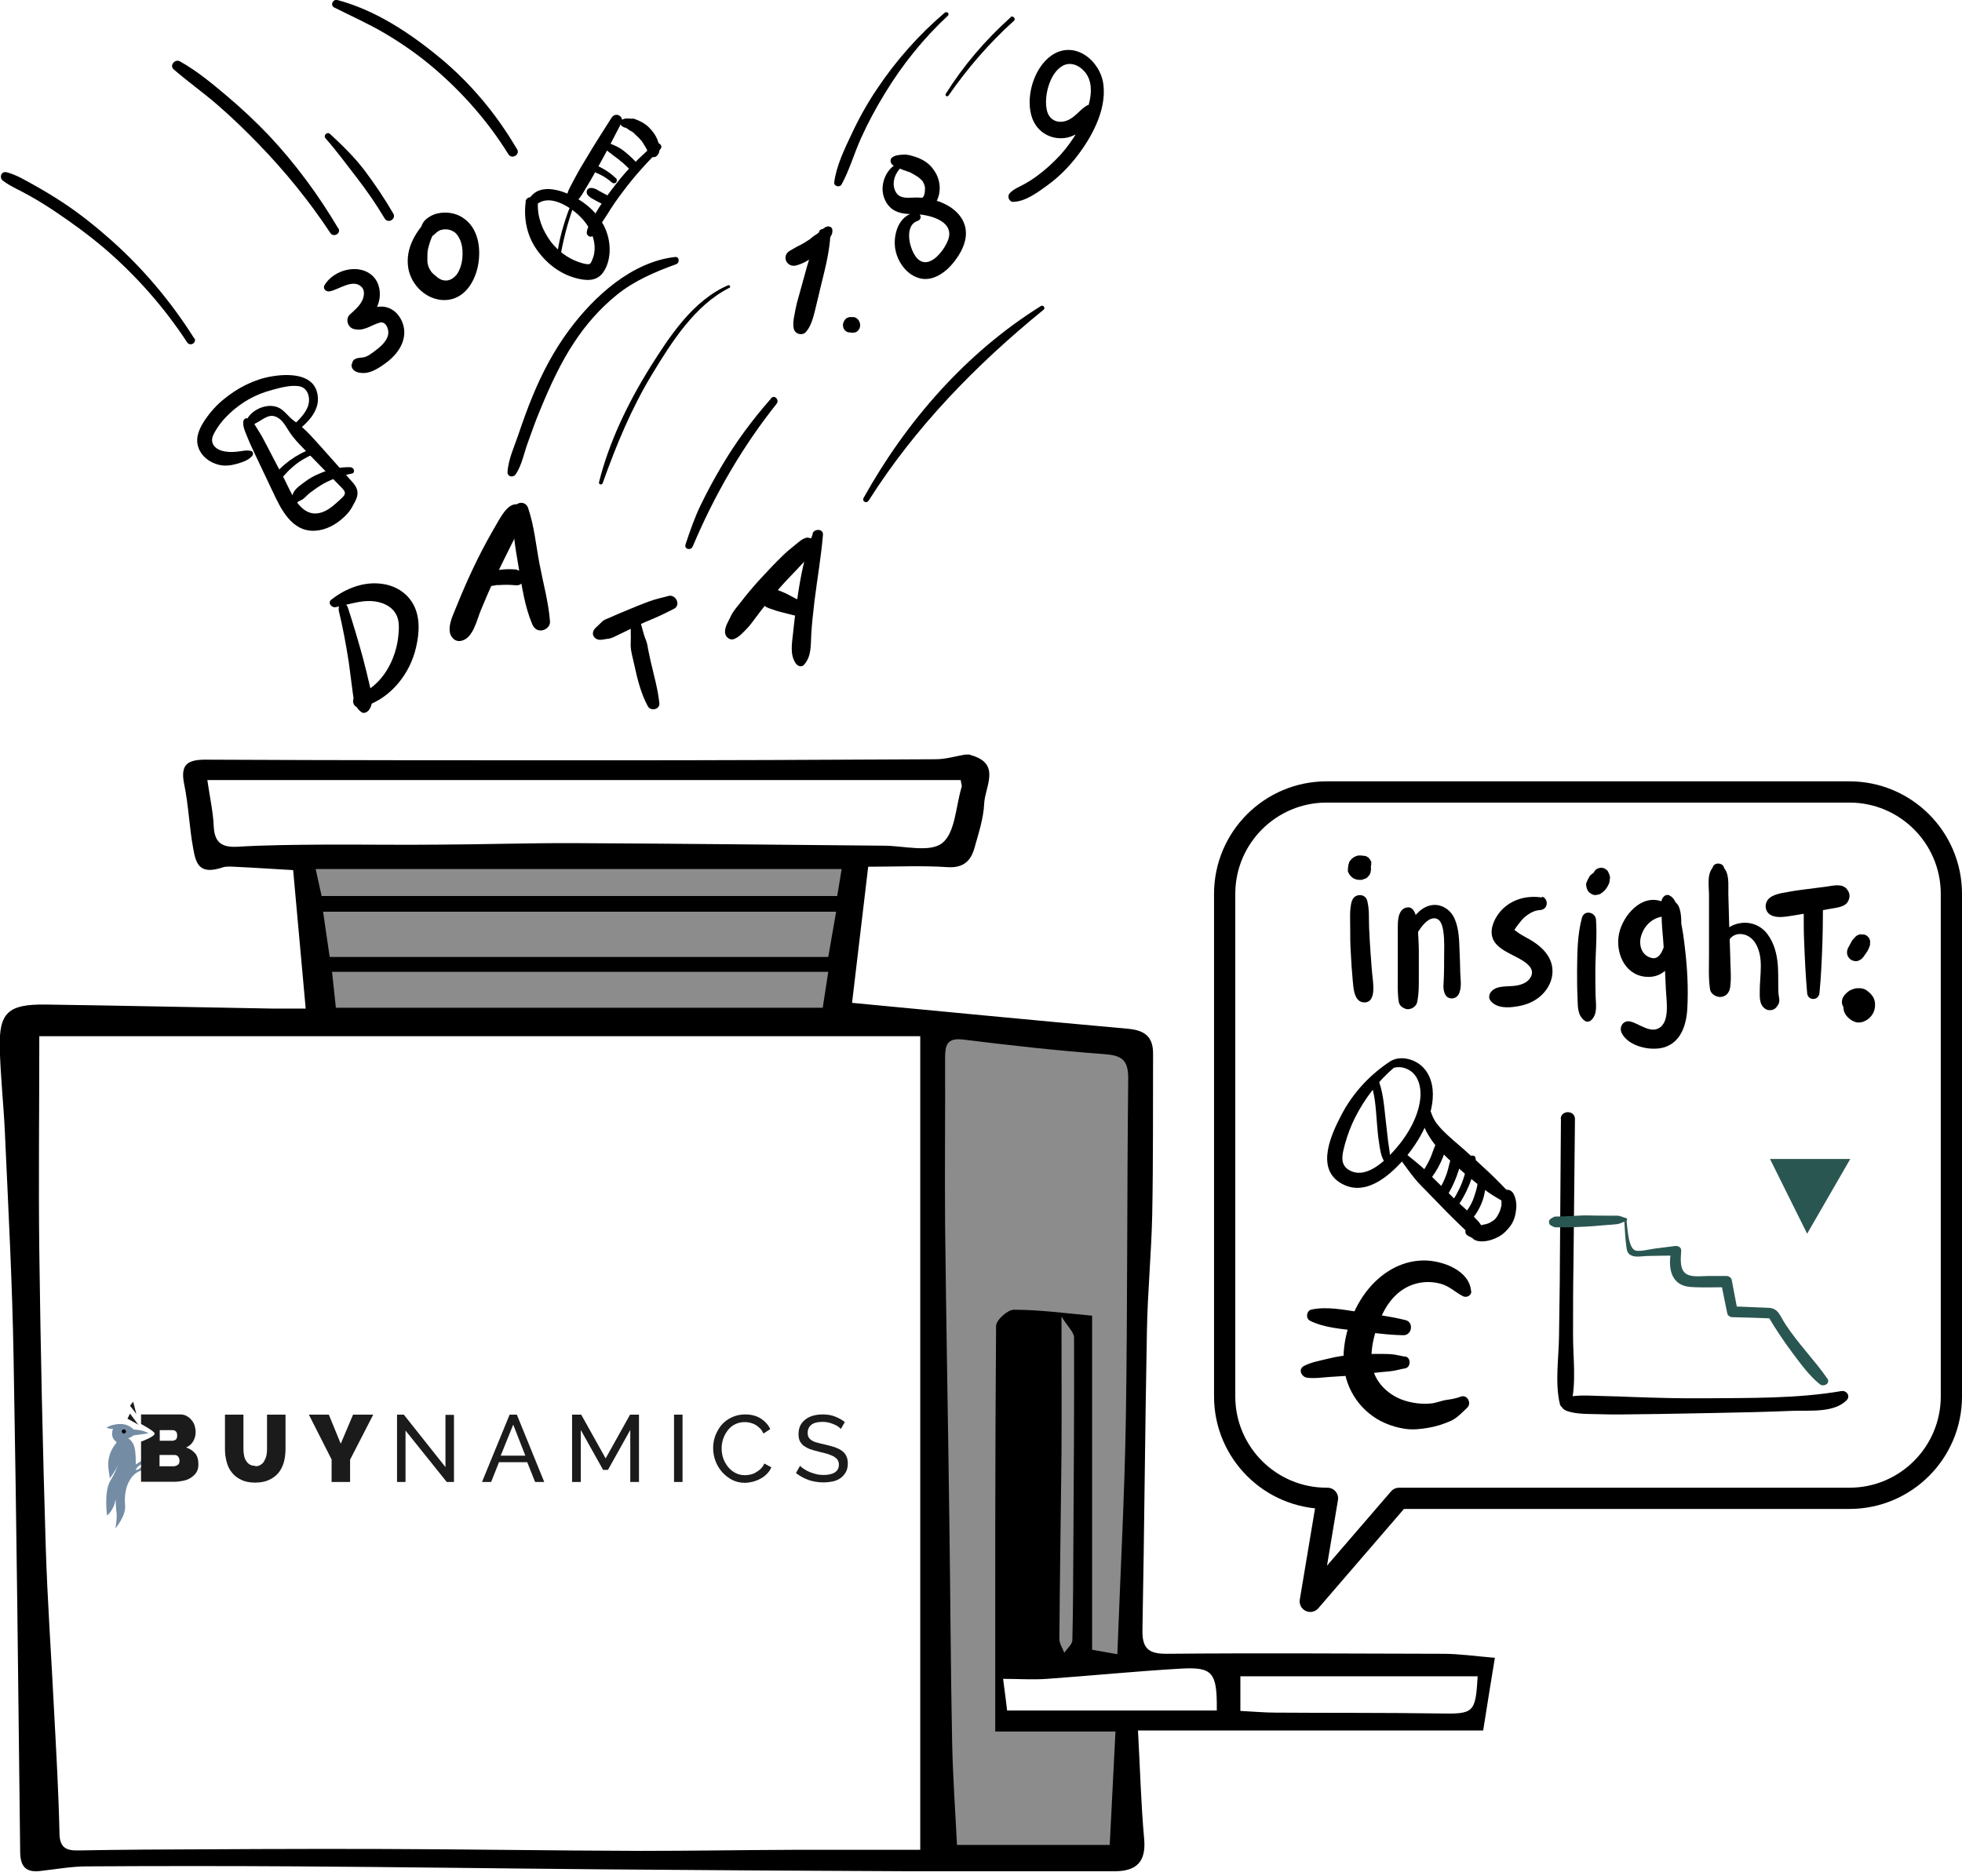
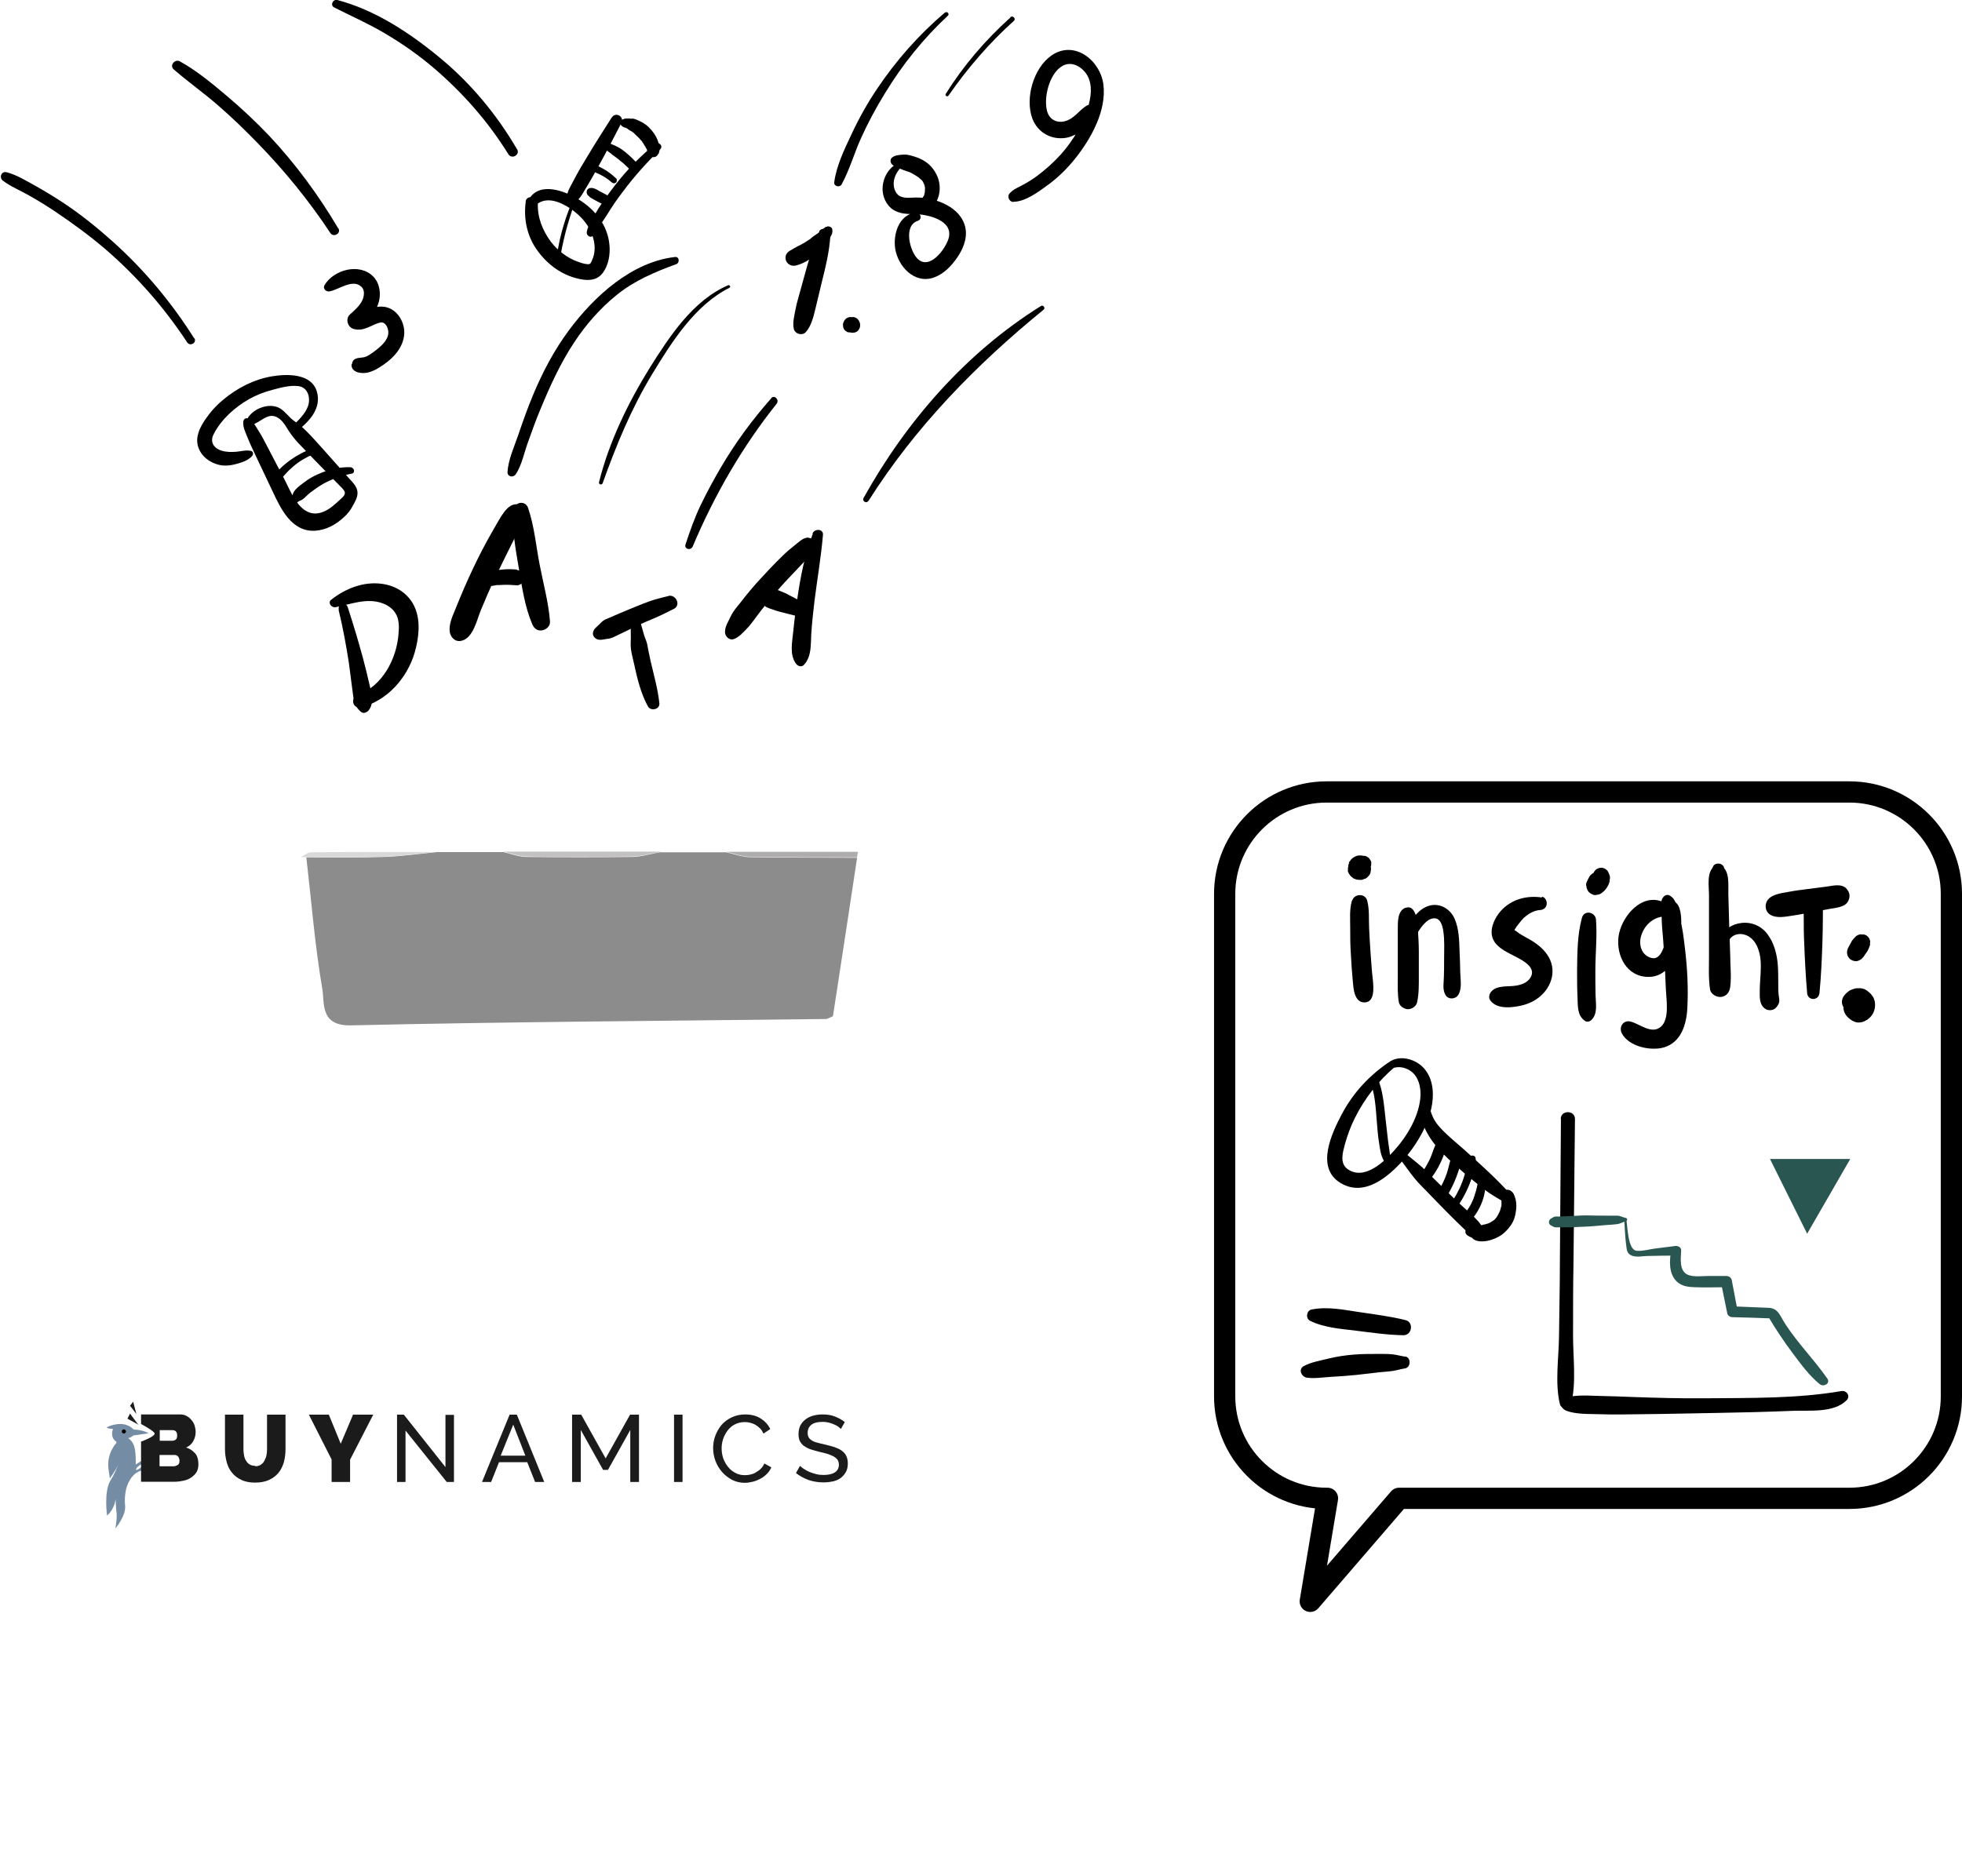
<svg xmlns="http://www.w3.org/2000/svg" width="434" height="415" viewBox="0 0 434 415" fill="none">
  <g clip-path="url(#clip0_1513_4232)">
    <path d="M189.607 189.699C187.822 201.493 186.036 213.288 184.25 224.847C183.451 225.176 183.123 225.411 182.794 225.458C147.739 225.881 112.684 226.069 77.63 226.868C70.675 227.009 71.85 221.887 71.286 218.739C69.642 209.153 68.89 199.379 67.762 189.699C73.495 189.699 79.228 189.793 84.96 189.605C88.907 189.464 92.808 188.9 96.755 188.524C101.595 188.524 106.482 188.524 111.322 188.524C113.013 188.9 114.752 189.605 116.444 189.605C124.197 189.699 131.997 189.699 139.751 189.605C141.865 189.605 143.933 188.9 146.047 188.571C150.887 188.571 155.774 188.571 160.614 188.571C162.353 188.947 164.045 189.605 165.783 189.652C173.677 189.793 181.619 189.746 189.56 189.793L189.607 189.699Z" fill="#8C8C8C" />
    <path d="M146.094 188.477C143.979 188.853 141.912 189.511 139.797 189.511C132.044 189.652 124.244 189.652 116.49 189.511C114.752 189.511 113.06 188.806 111.368 188.43H146.141L146.094 188.477Z" fill="#C3C1C2" />
    <path d="M96.802 188.477C92.855 188.853 88.954 189.417 85.007 189.558C79.274 189.746 73.542 189.652 67.809 189.652C67.386 189.652 66.963 189.652 66.54 189.652C67.292 189.276 68.044 188.571 68.796 188.571C78.147 188.477 87.498 188.524 96.802 188.524V188.477Z" fill="#DAD9DA" />
    <path d="M189.607 189.699C181.665 189.699 173.771 189.699 165.83 189.558C164.091 189.558 162.4 188.853 160.661 188.477C170.388 188.477 180.068 188.477 189.795 188.477C189.701 188.9 189.654 189.276 189.56 189.699H189.607Z" fill="#AEACAC" />
-     <path d="M206.852 226.633C221.842 228.183 236.315 229.687 251.728 231.285C251.258 237.253 250.506 243.079 250.412 248.906C250.224 266.104 250.365 283.303 250.365 300.501C250.365 321.271 250.271 341.993 250.459 362.763C250.506 367.509 249.331 369.436 244.209 369.248C231.945 368.825 233.59 370.516 233.543 358.346C233.496 336.73 233.543 315.162 233.543 293.218H223.628C222.735 323.009 221.889 352.66 220.996 382.217C231.005 381.653 240.027 381.136 249.613 380.572C249.613 390.628 249.707 400.449 249.425 410.223C249.425 411.163 246.794 412.76 245.337 412.807C234.154 413.042 222.923 412.854 211.739 412.948C207.322 412.948 207.792 409.988 207.792 407.169C207.792 386.023 207.886 364.925 207.745 343.779C207.463 305.905 207.04 267.984 206.711 230.11C206.711 229.217 206.805 228.277 206.899 226.633H206.852Z" fill="#8C8C8C" />
-     <path d="M214.651 167.05C221.558 168.882 217.893 174.004 217.705 177.763C217.564 181.053 216.483 184.295 215.59 187.49C214.792 190.451 213.147 192.095 209.576 191.86C203.984 191.484 198.392 191.766 192.048 191.766C190.827 202.151 189.605 212.489 188.477 221.887C208.73 223.814 229.124 225.787 249.517 227.62C253.135 227.949 255.062 229.311 255.062 233.071C255.015 244.959 255.109 256.848 254.874 268.736C254.686 277.382 253.84 286.028 253.699 294.674C253.276 316.619 253.135 338.563 252.713 360.508C252.619 364.643 253.934 365.958 258.163 365.911C278.51 365.723 298.857 365.864 319.203 365.911C322.728 365.911 326.205 366.428 330.669 366.804C329.776 372.208 328.977 377.236 328.085 382.875H251.726C252.196 391.333 252.384 399.086 253.088 406.84C253.558 412.009 251.35 414.029 246.51 414.029C231.52 414.029 216.53 414.029 201.54 414.029C178.797 413.935 156.054 413.794 133.311 413.606C110.803 413.418 88.294 413.089 65.786 412.948C50.279 412.854 34.773 412.854 19.266 412.948C15.789 412.948 12.264 413.606 8.787 413.982C5.639 414.311 4.511 412.901 4.464 409.8C4.041 373.383 3.665 336.966 3.007 300.548C2.726 283.867 1.833 267.232 1.081 250.551C0.799 244.301 0.094 238.098 -0.047 231.849C-0.235 224.048 1.786 222.169 10.056 222.263C26.831 222.498 43.56 222.874 60.335 223.156C62.403 223.156 64.423 223.156 67.619 223.156C66.679 212.724 65.739 202.527 64.846 192.518C60.664 192.283 56.623 192.001 52.582 191.813C51.454 191.766 50.092 191.625 49.293 191.907C44.218 193.599 43.372 191.296 42.761 187.866C41.868 183.12 41.727 178.233 40.74 173.487C39.801 168.929 41.68 168.036 45.768 168.083C75.184 168.224 104.553 168.224 133.969 168.224C158.31 168.224 182.65 168.13 206.991 167.989C209.153 167.989 211.314 167.331 213.476 166.956C213.852 166.956 214.228 166.956 214.604 166.956L214.651 167.05ZM8.693 229.217C8.693 246.134 8.505 261.5 8.693 276.865C8.975 298.528 9.445 320.143 10.103 341.806C10.479 354.211 11.372 366.569 11.983 378.928C12.453 387.809 12.969 396.737 13.157 405.665C13.204 408.766 14.614 409.471 17.245 409.424C22.085 409.33 26.925 409.283 31.765 409.236C49.011 409.142 66.303 409.048 83.548 409.095C102.908 409.142 122.268 409.471 141.628 409.518C152.953 409.518 164.277 409.33 175.602 409.283C184.812 409.283 194.022 409.283 203.561 409.283V229.264H8.693V229.217ZM247.168 365.864C247.826 348.055 248.765 330.857 249.047 313.611C249.423 288.66 249.282 263.661 249.564 238.709C249.611 234.386 248.06 233.493 244.066 233.212C233.729 232.46 223.391 231.285 213.1 230.016C209.388 229.546 209.059 231.332 209.059 234.151C209.106 246.416 208.965 258.633 209.059 270.898C209.294 292.748 209.717 314.598 209.999 336.496C210.234 352.707 210.281 368.966 210.609 385.177C210.75 392.884 211.314 400.637 211.69 408.202H245.476C245.899 399.65 246.322 391.427 246.745 383.11H220.148C220.148 352.754 220.101 323.056 220.336 293.359C220.336 292.09 222.921 289.741 224.284 289.788C229.875 289.788 235.467 290.539 241.576 291.103V365.019C243.455 365.348 244.865 365.582 247.168 366.005V365.864ZM212.442 172.594H45.862C46.426 176.495 47.131 179.596 47.272 182.697C47.413 186.268 48.87 187.537 52.488 187.349C58.691 186.973 64.94 186.926 71.19 186.879C79.883 186.832 88.576 186.973 97.222 186.879C107.231 186.832 117.24 186.503 127.249 186.55C149.992 186.644 172.735 186.926 195.479 187.114C199.896 187.114 205.628 188.712 208.401 186.55C211.314 184.295 211.408 178.421 212.724 174.098C212.818 173.769 212.63 173.393 212.489 172.547L212.442 172.594ZM184.953 201.728H71.472C72.036 205.581 72.459 208.636 72.929 211.737H183.214C183.778 208.495 184.295 205.581 184.953 201.728ZM183.214 215.026H73.445C73.775 218.128 74.056 220.571 74.291 222.968H181.993C182.415 220.336 182.744 218.034 183.214 215.026ZM69.827 192.283C70.391 194.774 70.767 196.512 71.143 198.251H185.188C185.564 196.089 185.846 194.304 186.175 192.283H69.827ZM274.375 378.552C277.288 378.693 279.685 378.928 282.081 378.928C294.158 379.022 306.187 378.928 318.264 379.116C326.017 379.257 326.393 379.069 326.863 370.892H274.375V378.552ZM222.827 378.458H269.159C269.253 370 268.266 368.778 261.124 369.201C251.303 369.765 241.482 370.751 231.661 371.456C228.419 371.691 225.176 371.456 221.887 371.456C222.216 373.994 222.498 376.014 222.78 378.458H222.827ZM234.809 291.385C234.809 302.663 234.856 312.014 234.809 321.365C234.668 335.133 234.433 348.901 234.339 362.669C234.339 363.656 235.044 364.69 235.42 365.676C236.031 364.784 237.159 363.844 237.206 362.951C237.394 355.433 237.394 347.867 237.441 340.349C237.535 325.547 237.629 310.745 237.582 295.943C237.582 294.768 236.219 293.594 234.856 291.385H234.809Z" fill="black" />
    <path d="M409.097 175.226H293.455C281.002 175.226 270.899 185.329 270.899 197.781V308.96C270.899 321.412 281.002 331.515 293.455 331.515H293.643L289.836 354.305L309.478 331.515H409.097C421.549 331.515 431.652 321.412 431.652 308.96V197.781C431.652 185.329 421.549 175.226 409.097 175.226Z" stroke="black" stroke-width="4.699" stroke-linejoin="round" />
    <path d="M299.046 199.285C298.482 201.211 298.67 203.373 298.67 205.346C298.67 207.226 298.67 209.106 298.811 210.985C298.905 213.006 299.046 214.979 299.234 217C299.375 218.598 299.516 221.793 301.818 221.793C304.121 221.793 303.839 218.551 303.698 217C303.463 214.979 303.322 213.006 303.181 210.985C303.04 209.106 302.946 207.226 302.852 205.346C302.758 203.326 302.946 201.211 302.429 199.285C302.006 197.593 299.563 197.687 299.093 199.285H299.046Z" fill="black" />
    <path d="M299.798 192.753C300.033 193.035 300.362 193.176 300.691 193.27C301.161 193.458 301.725 193.27 302.194 193.035C302.382 192.941 302.523 192.8 302.664 192.706C302.664 192.706 302.664 192.706 302.711 192.659C302.805 192.565 302.899 192.424 302.993 192.283C303.087 192.142 303.181 191.907 303.228 191.719C303.322 191.532 303.322 191.297 303.322 191.109V190.639C303.322 190.639 303.087 190.216 302.946 190.028C302.852 189.887 302.758 189.793 302.617 189.699C302.429 189.558 302.241 189.464 302.006 189.37C301.913 189.37 301.866 189.37 301.772 189.37C301.537 189.37 301.302 189.276 301.067 189.276C300.973 189.276 300.926 189.276 300.832 189.276C300.597 189.276 300.362 189.276 300.127 189.37C299.704 189.511 299.281 189.746 298.952 190.075C298.811 190.216 298.67 190.404 298.576 190.592C298.341 191.109 298.341 191.156 298.247 191.766L299.234 190.028H299.187C299.187 190.028 298.905 190.263 298.764 190.404C298.106 190.968 298.529 190.686 298.435 190.874C298.435 190.968 298.294 191.203 298.341 191.156C298.341 191.25 298.247 191.344 298.247 191.438C298.247 191.438 298.247 191.485 298.247 191.532C298.247 191.672 298.2 192.001 298.153 192.142C298.153 192.236 298.2 192.565 298.153 192.471C298.153 192.471 298.153 192.706 298.153 192.8C298.153 192.894 298.247 192.988 298.294 193.082C298.341 193.27 298.482 193.458 298.623 193.646C298.905 193.975 298.764 193.834 299.093 194.116C299.234 194.257 299.422 194.398 299.657 194.445C299.751 194.492 299.845 194.539 299.986 194.586C299.986 194.586 300.409 194.633 300.644 194.68C300.785 194.68 300.926 194.68 301.02 194.68C301.02 194.68 301.302 194.68 301.396 194.633C301.396 194.633 301.772 194.445 302.006 194.398C302.006 194.398 302.006 194.398 302.053 194.398C302.335 194.257 302.57 194.022 302.758 193.787C302.993 193.552 303.134 193.27 303.181 192.941L303.275 192.283C303.275 191.954 303.228 191.626 303.04 191.344C302.993 191.156 302.899 190.968 302.711 190.78C302.523 190.498 302.288 190.31 302.006 190.169L301.396 189.934C300.973 189.84 300.503 189.84 300.08 189.934L300.738 189.84C300.738 189.84 300.738 189.84 300.691 189.84L301.349 189.934C301.349 189.934 301.302 189.934 301.255 189.934L301.866 190.169C301.866 190.169 301.725 190.028 301.255 189.887C300.879 189.793 300.315 189.746 299.892 189.887C299.892 189.887 299.892 189.887 299.845 189.887L300.503 189.793C300.503 189.793 300.456 189.793 300.409 189.793L301.02 189.887H300.926C300.926 189.887 300.503 189.84 300.315 189.793L302.241 191.25L302.335 191.766C302.335 191.766 302.335 191.672 302.335 191.626L302.241 192.142C302.241 192.142 302.241 192.095 302.241 192.048L302.053 192.518C302.053 192.518 302.1 192.424 302.147 192.377L301.866 192.753C301.866 192.753 301.959 192.659 302.006 192.612L301.631 192.894C301.631 192.894 301.772 192.8 301.866 192.753L301.443 192.941C301.443 192.941 301.866 192.8 302.053 192.753L299.892 191.532C299.892 191.532 299.892 191.579 299.892 191.626V191.156C299.892 191.156 299.845 191.25 299.845 191.344V190.874C299.845 190.874 299.845 191.015 299.845 191.062L300.033 190.686C300.033 190.686 299.986 190.827 299.939 190.874L300.174 190.545C300.174 190.545 300.08 190.639 300.033 190.686L300.362 190.451C300.362 190.451 300.362 190.451 300.315 190.451C300.268 190.451 300.033 190.639 299.986 190.686C299.892 190.78 299.798 190.921 299.751 191.015L299.986 190.686C299.986 190.686 299.939 190.78 299.892 190.78L300.174 190.545L300.08 190.592L300.409 190.451C300.174 190.498 299.986 190.639 299.845 190.78C299.704 190.968 299.563 191.156 299.516 191.344C299.469 191.579 299.469 191.813 299.516 192.048C299.563 192.283 299.704 192.471 299.845 192.612L299.798 192.753Z" fill="black" />
    <path d="M310.935 200.836C309.149 201.446 309.196 203.937 309.196 205.488C309.196 207.273 309.196 209.059 309.196 210.844C309.196 212.63 309.196 214.416 309.196 216.201C309.196 217.987 309.102 219.913 309.431 221.746C309.572 222.498 310.23 222.968 310.888 223.203C311.264 223.344 311.64 223.297 312.015 223.203C312.673 223.015 313.331 222.451 313.472 221.746C313.895 219.819 313.848 217.799 313.848 215.825C313.848 214.04 313.848 212.254 313.848 210.468C313.848 208.683 313.707 206.897 313.613 205.112C313.566 203.937 313.143 200.131 311.029 200.836H310.935Z" fill="black" />
    <path d="M313.519 206.427C314.271 205.253 315.54 203.326 317.09 203.185C318.641 203.044 319.064 204.783 319.252 205.958C319.581 208.025 319.44 210.281 319.44 212.395C319.44 213.617 319.44 214.792 319.393 216.013C319.393 217.423 319.017 218.833 319.722 220.102C320.333 221.229 321.977 221.135 322.588 220.102C323.434 218.739 323.058 216.718 323.011 215.168C322.964 213.617 322.964 212.207 322.87 210.704C322.776 208.213 322.776 205.535 321.742 203.232C320.802 201.118 318.547 199.755 316.244 200.366C313.942 200.977 312.391 203.185 311.31 205.159C310.512 206.615 312.626 207.837 313.519 206.474V206.427Z" fill="black" />
    <path d="M341.102 198.58C337.719 198.063 334.336 198.956 331.986 201.54C330.717 202.997 329.59 205.206 330.06 207.179C330.529 209.153 332.503 210.234 334.101 211.079C335.933 212.066 340.068 213.711 338.565 216.248C337.907 217.423 336.544 217.893 335.322 218.081C333.631 218.363 331.093 217.94 329.872 219.397C329.449 219.867 329.214 220.712 329.637 221.323C330.952 223.109 333.537 223.015 335.51 222.686C337.343 222.404 339.035 221.793 340.491 220.618C343.358 218.316 344.438 214.416 342.277 211.267C341.29 209.811 339.88 208.73 338.33 207.837C337.531 207.367 336.732 206.991 335.98 206.474C335.745 206.333 335.369 205.957 335.087 205.864C334.946 205.629 334.9 205.582 334.853 205.676C334.853 205.817 334.9 206.004 334.946 206.145C334.618 205.91 336.732 203.373 337.061 203.091C338.142 202.151 339.27 201.446 340.679 201.352C341.431 201.305 342.042 200.836 342.136 200.037C342.23 199.379 341.807 198.486 341.055 198.392L341.102 198.58Z" fill="black" />
    <path d="M349.936 203.044C348.902 206.803 348.902 210.891 348.855 214.792C348.855 216.765 348.855 218.692 348.949 220.665C349.043 222.639 348.855 224.66 350.594 225.881C351.017 226.21 351.675 226.022 352.004 225.693C353.461 224.331 352.991 222.075 352.944 220.242C352.897 218.41 352.897 216.624 352.897 214.792C352.897 211.032 353.32 207.226 353.038 203.467C352.897 201.775 350.453 201.258 349.936 203.044Z" fill="black" />
    <path d="M353.742 197.217C354.024 197.029 354.306 196.841 354.541 196.606C354.729 196.418 354.917 196.23 355.058 195.996C355.199 195.761 355.387 195.573 355.528 195.338C355.669 195.009 355.81 194.68 355.951 194.351L352.427 193.364C352.427 193.364 352.427 193.458 352.427 193.505L352.615 193.082C352.615 193.082 352.803 192.847 352.897 192.753C352.897 192.753 353.132 192.565 353.273 192.471C353.085 192.612 352.897 192.706 352.709 192.894C352.662 192.941 352.568 193.035 352.521 193.129C352.38 193.27 352.286 193.411 352.239 193.599C352.239 193.693 352.145 193.787 352.098 193.881C352.098 193.928 352.098 193.975 352.051 194.022L352.239 193.505C352.239 193.505 352.051 193.928 351.863 194.116L352.192 193.693C352.192 193.693 351.91 194.022 351.722 194.163L352.145 193.834C352.145 193.834 351.91 193.975 351.769 194.069L354.729 197.029C354.729 197.029 355.011 196.606 355.199 196.371C355.199 196.371 355.199 196.324 355.246 196.277L355.481 195.761L355.575 195.197C355.575 195.197 355.528 194.727 355.481 194.492C355.481 194.492 355.481 194.398 355.481 194.351C355.481 194.163 355.387 194.022 355.293 193.834C355.293 193.74 355.199 193.693 355.152 193.646C355.011 193.458 354.823 193.27 354.635 193.176L354.165 192.988H353.648C353.648 192.988 353.46 192.941 353.366 192.988C353.273 192.988 353.179 192.988 353.085 192.988C353.038 192.988 352.991 192.988 352.944 192.988C352.803 192.988 352.709 193.082 352.568 193.129C352.38 193.176 352.239 193.27 352.098 193.411C351.863 193.552 351.675 193.787 351.534 194.022C351.534 194.022 351.534 194.022 351.534 194.069C351.393 194.304 351.252 194.539 351.158 194.774L350.923 195.291C350.829 195.573 350.829 195.855 350.923 196.137C350.923 196.324 350.97 196.512 351.064 196.7C351.158 196.982 351.299 197.217 351.487 197.405L351.91 197.734L352.427 197.969C352.709 198.063 352.991 198.063 353.273 197.969C353.554 197.969 353.836 197.875 354.071 197.734C354.729 197.311 355.246 196.794 355.622 196.09C355.81 195.761 355.951 195.432 356.045 195.056C356.045 195.009 356.045 194.962 356.045 194.915C356.045 194.915 356.045 194.868 356.045 194.821L356.139 194.257C356.139 194.257 356.139 193.881 356.045 193.693C356.045 193.552 355.904 193.317 355.81 193.176C355.81 193.176 355.81 193.176 355.81 193.129C355.81 193.129 355.81 193.035 355.716 193.035L355.904 193.458C355.904 193.458 355.904 193.74 355.951 193.928C355.951 193.928 355.951 193.834 355.951 193.787C355.951 193.552 355.951 193.317 355.81 193.082C355.716 192.847 355.622 192.659 355.434 192.518C355.246 192.33 355.058 192.236 354.87 192.142C354.635 192.048 354.4 191.954 354.165 192.001C353.695 192.001 353.226 192.189 352.897 192.518L352.615 192.894C352.427 193.176 352.38 193.505 352.38 193.834C352.38 193.834 352.38 193.881 352.38 193.928V193.458C352.38 193.74 352.38 193.975 352.239 194.257L352.427 193.834C352.333 194.116 352.192 194.351 352.004 194.586L352.286 194.257C352.286 194.257 352.004 194.586 351.863 194.727C351.722 194.868 351.581 195.056 351.534 195.244C351.44 195.432 351.393 195.667 351.393 195.855V196.277C351.393 196.277 351.581 196.653 351.722 196.841C351.816 196.982 351.91 197.076 352.004 197.123C352.145 197.264 352.333 197.358 352.568 197.405C352.991 197.499 353.413 197.452 353.789 197.264L353.742 197.217Z" fill="black" />
    <path d="M367.651 199.473C363.14 197.734 359.052 202.48 358.159 206.474C357.266 210.469 359.193 215.59 363.892 216.107C368.121 216.577 370.33 213.147 371.129 209.482C371.598 207.461 372.021 205.347 371.88 203.232C371.833 202.292 371.692 201.258 371.269 200.413C370.847 199.614 369.954 199.191 369.578 198.439C369.296 197.875 368.591 197.922 368.168 198.251C366.993 199.238 367.51 201.258 367.557 202.621C367.557 204.36 367.745 206.098 367.886 207.837C368.168 211.502 368.356 215.215 368.497 218.927C368.591 221.135 369.343 225.458 367.416 227.15C365.349 228.983 362.67 226.492 360.65 226.022C359.099 225.646 358.065 227.197 358.723 228.56C360.18 231.52 365.067 232.601 368.027 231.755C371.88 230.627 373.055 226.68 373.243 223.062C373.478 218.692 373.243 214.275 372.726 209.905C372.444 207.602 372.209 205.253 371.551 202.997C371.128 201.399 370.894 198.674 369.108 198.063L368.403 199.708C368.873 200.037 369.014 202.433 369.061 203.044C369.155 204.36 368.967 205.676 368.685 206.944C368.356 208.495 367.651 212.489 365.396 211.972C363.328 211.502 362.529 209.482 362.905 207.555C363.422 205.159 365.208 203.185 367.698 202.809C369.578 202.527 369.061 200.037 367.698 199.473H367.651Z" fill="black" />
    <path d="M378.788 191.954L378.694 192.424L379.352 191.578C377.425 192.8 378.036 196.043 378.036 198.016V204.783C378.036 207.038 378.036 209.294 378.036 211.549C378.036 213.993 377.895 216.483 378.271 218.927C378.459 220.007 379.775 220.712 380.762 220.571C381.983 220.383 382.594 219.491 382.735 218.316C383.017 216.107 382.735 213.805 382.735 211.549L382.5 204.548L382.312 197.781C382.265 195.902 382.688 192.706 380.809 191.625L381.467 192.471L381.373 192.001C381.091 190.78 379.07 190.733 378.835 192.001L378.788 191.954Z" fill="black" />
    <path d="M382.406 208.166C383.017 206.897 384.427 206.427 385.743 206.756C387.199 207.085 388.233 208.26 388.797 209.67C389.549 211.455 389.549 213.335 389.455 215.309C389.408 216.53 389.267 217.799 389.267 219.021C389.267 220.524 389.079 222.31 390.536 223.25C391.194 223.673 392.321 223.579 392.838 222.968C393.261 222.498 393.59 222.028 393.59 221.323C393.59 220.947 393.496 220.571 393.449 220.195C393.355 219.444 393.355 218.692 393.355 217.893C393.355 216.436 393.355 215.027 393.261 213.57C393.073 211.126 392.462 208.636 390.912 206.615C389.549 204.83 387.387 203.937 385.179 204.219C383.205 204.454 381.42 205.488 380.762 207.461C380.433 208.401 381.937 209.059 382.359 208.119L382.406 208.166Z" fill="black" />
    <path d="M402.471 219.726C402.847 215.966 402.988 212.207 403.129 208.401C403.176 206.568 403.223 204.783 403.223 202.95C403.223 201.212 403.411 198.627 402.095 197.358C401.531 196.841 400.685 196.841 400.121 197.358C398.759 198.674 398.994 201.259 398.994 202.95C398.994 204.783 398.994 206.568 399.088 208.401C399.229 212.207 399.417 215.919 399.746 219.726C399.887 221.464 402.283 221.464 402.471 219.726Z" fill="black" />
    <path d="M408.533 196.7C407.358 195.385 405.431 195.996 403.928 196.184L399.887 196.7C398.383 196.888 396.926 197.076 395.47 197.358C394.107 197.593 392.133 197.875 391.193 198.909C390.254 199.943 390.348 201.681 391.663 202.433C393.026 203.232 395.094 202.809 396.597 202.574C397.96 202.386 399.276 202.104 400.638 201.869L404.633 201.117C406.042 200.836 408.204 200.789 408.862 199.285C409.285 198.392 409.191 197.499 408.533 196.747V196.7Z" fill="black" />
    <path d="M409.708 208.542L408.768 209.811L412.151 211.784C412.386 211.408 412.668 211.079 412.903 210.703C412.95 210.61 413.044 210.516 413.091 210.422C413.232 210.187 413.326 209.952 413.42 209.717C413.514 209.529 413.561 209.341 413.655 209.106V208.589C413.749 208.307 413.655 208.072 413.561 207.837C413.561 207.696 413.42 207.555 413.326 207.414C413.185 207.226 412.997 207.038 412.809 206.944L412.339 206.756H411.822C411.54 206.662 411.305 206.756 411.07 206.85C410.835 206.944 410.647 207.038 410.459 207.226C410.318 207.367 410.177 207.555 410.036 207.696C409.849 207.884 409.708 208.072 409.567 208.307C409.52 208.401 409.473 208.495 409.426 208.589C409.238 208.965 409.003 209.341 408.815 209.717C408.58 210.187 408.486 210.704 408.627 211.22C408.674 211.455 408.815 211.69 408.956 211.878C409.097 212.113 409.285 212.254 409.52 212.395C409.99 212.63 410.506 212.771 411.023 212.583C411.54 212.395 411.916 212.113 412.198 211.69L412.997 210.328C412.997 210.328 413.185 209.858 413.232 209.623C413.279 209.388 413.232 209.106 413.232 208.871C413.185 208.636 413.044 208.401 412.903 208.213C412.762 208.025 412.574 207.837 412.386 207.743C411.963 207.508 411.446 207.414 410.929 207.555L410.459 207.743C410.177 207.931 409.943 208.119 409.802 208.401L409.708 208.542Z" fill="black" />
    <path d="M408.486 220.571C408.157 220.947 407.922 221.37 407.828 221.887C407.734 222.404 407.734 222.921 407.828 223.438C408.016 224.378 408.674 225.129 409.426 225.646L409.097 225.364C409.473 225.74 409.896 225.928 410.365 226.116C410.835 226.304 411.493 226.257 412.01 226.116C412.95 225.787 413.702 225.223 414.219 224.378C414.736 223.532 414.877 222.498 414.689 221.511C414.595 221.135 414.454 220.712 414.219 220.43C414.078 220.242 413.89 219.961 413.702 219.773C413.514 219.585 413.232 219.444 413.044 219.256L413.514 219.585C413.514 219.585 413.044 219.209 412.809 219.068C412.762 219.068 412.715 219.021 412.668 218.974C412.48 218.88 412.245 218.786 412.057 218.739C411.869 218.692 411.587 218.645 411.352 218.645C410.929 218.645 410.459 218.645 410.084 218.786C409.802 218.88 409.52 218.974 409.238 219.115C409.144 219.162 409.05 219.209 408.956 219.303C408.486 219.632 408.063 220.054 407.734 220.571C407.452 221.088 407.358 221.652 407.499 222.216C407.64 222.733 408.016 223.25 408.486 223.485C409.003 223.767 409.567 223.861 410.131 223.72L410.647 223.485C410.976 223.297 411.211 223.015 411.399 222.733C411.54 222.545 411.681 222.357 411.822 222.169C412.104 221.746 412.151 221.229 412.151 220.712C412.151 220.289 411.963 219.773 411.634 219.491C411.305 219.209 410.882 218.974 410.412 218.974C410.318 218.974 410.272 218.974 410.178 218.974C409.99 218.974 409.755 218.974 409.52 219.068C409.144 219.162 408.862 219.35 408.58 219.632C408.392 219.82 408.204 219.96 408.016 220.148L411.023 223.156C411.023 223.156 411.164 223.015 411.258 222.921L410.835 223.25C410.835 223.25 411.023 223.109 411.164 223.062L410.647 223.297C410.647 223.297 410.976 223.203 411.117 223.156L410.506 223.25C410.506 223.25 410.835 223.25 410.976 223.25L410.365 223.156C410.365 223.156 410.553 223.156 410.647 223.203C410.976 223.297 411.211 223.297 411.54 223.297L410.929 223.203C410.929 223.203 411.164 223.203 411.305 223.297L410.788 223.062C410.788 223.062 410.976 223.156 411.07 223.25L410.6 222.921C410.6 222.921 410.788 223.109 410.882 223.203L410.553 222.78C410.553 222.78 410.694 222.968 410.741 223.062L410.506 222.545C410.506 222.545 410.6 222.78 410.6 222.921L410.506 222.357C410.506 222.357 410.506 222.639 410.506 222.78L410.6 222.216C410.6 222.216 410.553 222.545 410.459 222.686L410.647 222.169C410.647 222.169 410.506 222.498 410.365 222.639L410.694 222.216C410.694 222.216 410.506 222.451 410.365 222.545L410.788 222.216C410.788 222.216 410.553 222.404 410.412 222.451L410.882 222.263C410.882 222.263 410.412 222.404 410.178 222.451H410.647C410.647 222.451 410.412 222.404 410.271 222.404H410.741V222.451L411.164 222.639C411.164 222.639 410.882 222.498 410.788 222.404L411.117 222.686C411.117 222.686 410.882 222.498 410.788 222.357L411.023 222.686C411.023 222.686 410.835 222.404 410.741 222.263L410.882 222.639C410.882 222.639 410.788 222.31 410.741 222.169V222.592C410.741 222.592 410.741 222.31 410.788 222.169V222.592C410.788 222.592 410.788 222.31 410.835 222.169L410.694 222.545C410.694 222.545 410.694 222.451 410.741 222.451C411.07 221.793 410.976 220.994 410.365 220.571C410.131 220.383 409.802 220.242 409.473 220.242C409.097 220.242 408.674 220.383 408.439 220.665L408.486 220.571Z" fill="black" />
    <path d="M307.692 234.715C303.087 237.723 299.375 241.67 296.79 246.557C294.535 250.833 291.058 258.257 296.368 261.641C301.677 265.024 307.081 260.419 310.418 256.66C313.942 252.619 317.419 246.651 316.902 241.059C316.62 238.24 315.258 235.796 312.579 234.668C310.418 233.776 307.88 233.917 306.376 235.89C306.001 236.407 306.752 237.065 307.222 236.736C308.773 235.796 310.606 235.937 312.109 237.018C313.754 238.24 314.271 240.354 314.224 242.328C314.036 246.745 311.357 251.256 308.491 254.451C306.188 257.036 301.818 261.265 298.106 258.68C296.274 257.365 297.025 255.015 297.495 253.182C298.059 251.162 298.764 249.235 299.704 247.356C301.865 243.033 304.92 239.085 308.632 235.984C309.29 235.42 308.444 234.292 307.692 234.762V234.715Z" fill="black" />
    <path d="M303.04 239.226C304.168 241.952 304.309 245.1 304.544 248.014C304.685 249.658 304.779 251.256 305.061 252.901C305.249 254.216 305.437 255.626 306.095 256.801C306.424 257.459 307.598 257.177 307.551 256.425C307.457 255.062 307.222 253.746 307.034 252.384C306.846 250.739 306.659 249.047 306.471 247.403C306.142 244.442 305.907 241.294 304.732 238.522C304.309 237.582 302.664 238.287 303.04 239.226Z" fill="black" />
    <path d="M309.713 256.472C310.747 257.834 311.733 259.244 312.814 260.607C313.895 261.97 315.117 263.05 316.244 264.272C318.594 266.716 320.99 269.159 323.434 271.509C324.421 272.448 326.065 274.187 327.569 273.67C329.167 273.106 327.616 270.945 327.005 270.24C325.877 268.971 324.515 267.843 323.246 266.669C321.977 265.494 320.802 264.366 319.628 263.191C318.265 261.876 316.949 260.56 315.587 259.197C314.224 257.834 312.626 256.66 311.122 255.391C310.371 254.78 309.008 255.626 309.666 256.519L309.713 256.472Z" fill="black" />
    <path d="M324.75 273.435C324.75 273.435 325.172 273.67 325.36 273.764C325.454 273.764 325.877 273.999 325.877 273.999C325.877 274.046 325.407 273.717 325.736 273.999C326.3 274.563 327.24 274.704 328.039 274.657C329.261 274.61 330.482 274.187 331.516 273.623C332.55 273.059 333.443 272.166 334.148 271.18C334.899 270.146 335.228 268.924 335.369 267.655C335.51 266.481 335.369 265.306 334.852 264.225C334.523 263.52 333.631 262.956 332.879 263.379C332.221 263.755 332.127 264.507 332.127 265.165C332.127 265.682 332.127 266.152 332.127 266.622C332.127 267.045 332.221 266.246 332.127 266.669C332.127 266.81 332.127 266.904 332.033 267.045C331.986 267.326 331.892 267.608 331.798 267.89V267.984C331.798 267.984 331.704 268.125 331.798 267.89C331.798 267.984 331.657 268.125 331.657 268.219C331.563 268.407 331.469 268.595 331.375 268.783C331.234 269.018 331.14 269.206 330.999 269.394C330.764 269.723 331.281 269.112 330.999 269.394C330.905 269.535 330.764 269.629 330.67 269.77C330.576 269.864 330.482 269.958 330.388 270.005C330.341 270.052 330.247 270.099 330.2 270.146C330.388 270.005 330.435 269.958 330.247 270.099C330.012 270.24 329.777 270.428 329.496 270.569C329.402 270.569 329.261 270.71 329.167 270.71C329.402 270.616 329.449 270.616 329.308 270.663C329.261 270.663 329.214 270.663 329.12 270.71C328.838 270.804 328.556 270.898 328.274 270.945C328.133 270.945 328.039 270.945 327.898 271.039C327.71 271.039 327.757 271.039 327.992 271.039C327.804 271.039 327.616 271.086 327.381 271.133C327.24 271.133 327.146 271.18 327.005 271.227C326.817 271.227 326.864 271.227 327.099 271.227C326.911 271.227 326.723 271.227 326.535 271.321C326.347 271.368 326.159 271.462 325.971 271.556C325.924 271.556 325.877 271.65 325.783 271.65C326.159 271.603 326.206 271.556 325.971 271.556C325.689 271.556 325.407 271.556 325.125 271.556C324.703 271.509 324.28 271.885 324.186 272.26C324.045 272.683 324.28 273.153 324.656 273.388L324.75 273.435Z" fill="black" />
    <path d="M334.476 264.554C332.785 262.768 331.14 261.077 329.355 259.385C327.569 257.693 325.689 256.002 323.81 254.31C322.212 252.9 320.52 251.538 319.064 250.034C318.406 249.329 317.748 248.624 317.278 247.778C316.761 246.886 316.526 245.946 316.15 245.006C315.868 244.207 314.553 244.066 314.365 245.006C313.942 247.074 314.882 249.282 315.915 251.068C317.09 253.088 318.641 254.78 320.332 256.378C322.259 258.163 324.233 259.902 326.3 261.547C327.381 262.392 328.415 263.285 329.543 264.037C330.67 264.789 331.939 265.494 333.114 266.199C334.148 266.809 335.228 265.4 334.383 264.507L334.476 264.554Z" fill="black" />
    <path d="M325.219 270.193C326.535 268.736 327.522 267.044 328.086 265.212C328.65 263.379 328.791 261.312 328.227 259.526C328.039 258.868 327.146 259.009 327.052 259.667C327.005 260.466 326.958 261.312 326.817 262.064C326.676 262.909 326.441 263.755 326.159 264.554C325.689 266.105 324.844 267.561 323.763 268.736C322.917 269.676 324.327 271.086 325.172 270.146L325.219 270.193Z" fill="black" />
    <path d="M321.93 267.561C323.199 265.917 324.186 264.131 324.984 262.205C325.36 261.265 325.689 260.325 325.971 259.338C326.253 258.351 326.582 257.271 326.394 256.19C326.3 255.579 325.313 255.485 325.031 256.002C324.609 256.895 324.562 257.882 324.28 258.868C323.998 259.855 323.763 260.748 323.387 261.688C322.682 263.52 321.695 265.212 320.567 266.81C320.332 267.139 320.52 267.655 320.849 267.843C321.225 268.078 321.648 267.89 321.883 267.561H321.93Z" fill="black" />
    <path d="M319.158 264.507L320.473 262.158C320.614 261.876 320.191 261.641 320.05 261.876L318.594 264.178C318.594 264.178 318.594 264.554 318.735 264.648C318.876 264.742 319.111 264.648 319.205 264.507H319.158Z" fill="black" />
    <path d="M319.863 264.93C320.803 263.52 321.554 261.97 322.165 260.372C322.776 258.774 323.34 257.036 323.011 255.297C322.87 254.592 321.742 254.404 321.413 255.109C320.709 256.566 320.521 258.21 320.004 259.714C319.487 261.218 318.782 262.534 317.983 263.849C317.654 264.366 317.889 265.071 318.359 265.353C318.876 265.682 319.534 265.447 319.863 264.977V264.93Z" fill="black" />
    <path d="M315.962 261.453C317.043 260.137 317.983 258.727 318.688 257.177C319.017 256.425 319.44 255.579 319.581 254.733C319.722 253.887 319.957 252.854 319.675 252.055C319.487 251.538 318.735 251.209 318.312 251.679C318.03 252.055 317.842 252.384 317.701 252.807C317.607 253.135 317.419 253.558 317.325 253.793C316.996 254.545 316.761 255.391 316.432 256.143C315.868 257.412 315.023 258.868 314.13 260.043C313.801 260.466 314.036 261.218 314.412 261.5C314.788 261.782 315.539 261.876 315.915 261.406L315.962 261.453Z" fill="black" />
-     <path d="M325.407 285.7C325.078 281.048 319.017 278.886 315.023 278.886C309.76 278.886 305.249 281.799 302.147 285.888C298.811 290.305 296.79 296.601 297.26 302.146C297.73 307.691 301.208 312.578 306.282 314.833C307.786 315.491 309.243 315.914 310.888 316.149C312.626 316.384 314.177 316.196 315.915 315.914C317.654 315.632 319.205 315.115 320.755 314.458C322.212 313.847 323.434 312.531 324.562 311.45C325.595 310.463 324.562 308.49 323.152 309.007C322.118 309.383 321.225 309.571 320.145 309.712C318.97 309.853 317.842 310.369 316.667 310.51C314.6 310.745 312.438 310.463 310.465 309.806C307.363 308.772 304.497 306.187 303.698 302.992C302.711 299.233 304.121 294.252 305.766 290.822C307.41 287.391 309.948 284.76 313.613 283.914C315.258 283.538 317.09 283.585 318.735 284.055C320.614 284.572 321.883 285.888 323.575 286.78C324.374 287.203 325.501 286.686 325.454 285.7H325.407Z" fill="black" />
    <path d="M310.84 300.173C309.901 300.032 308.961 299.75 308.021 299.656C307.081 299.562 306.094 299.562 305.108 299.562C303.275 299.562 301.395 299.562 299.563 299.703C297.73 299.844 295.757 300.126 293.877 300.595C291.997 301.065 290.118 301.347 288.426 302.24C287.063 302.945 287.909 304.684 289.131 304.825C290.87 305.059 292.702 304.731 294.441 304.637C296.32 304.543 298.106 304.402 299.986 304.214C301.865 304.026 303.557 303.791 305.343 303.603C306.282 303.509 307.222 303.462 308.115 303.321C309.008 303.18 309.948 302.898 310.84 302.757C312.109 302.522 312.156 300.36 310.84 300.126V300.173Z" fill="black" />
    <path d="M310.934 292.09C307.551 291.244 304.121 290.821 300.644 290.305C297.166 289.788 293.595 289.036 290.118 289.741C288.99 289.976 288.755 291.714 289.789 292.231C292.937 293.782 296.65 294.017 300.08 294.44C303.51 294.863 306.987 295.379 310.465 295.426C312.344 295.426 312.767 292.56 310.934 292.09Z" fill="black" />
    <path d="M345.284 247.591C345.19 258.257 345.143 268.924 345.049 279.591C345.049 284.901 344.908 290.258 344.861 295.567C344.814 300.36 343.922 305.952 345.049 310.651C345.331 311.873 347.211 311.873 347.54 310.651C348.715 305.952 347.963 300.36 347.963 295.567C347.963 290.258 347.963 284.901 348.057 279.591C348.151 268.924 348.292 258.257 348.386 247.591C348.386 245.57 345.237 245.57 345.237 247.591H345.284Z" fill="black" />
    <path d="M346.365 312.108C348.762 313.001 351.534 312.813 354.024 312.907C356.844 313.001 359.71 312.954 362.53 312.907C368.215 312.86 373.854 312.719 379.54 312.625C385.226 312.531 390.865 312.39 396.55 312.155C400.216 312.014 405.666 312.672 408.486 309.805C409.379 308.866 408.486 307.597 407.311 307.785C397.443 309.476 387.152 309.288 377.097 309.382C371.834 309.429 366.571 309.288 361.308 309.101C358.864 309.007 356.468 308.913 354.024 308.866C351.581 308.819 348.762 308.537 346.365 309.241C344.908 309.664 345.049 311.591 346.365 312.061V312.108Z" fill="black" />
    <path d="M343.076 271.133C343.452 271.321 343.734 271.556 344.156 271.556C344.485 271.556 344.814 271.556 345.096 271.556H347.305C348.668 271.462 350.03 271.462 351.393 271.368C352.756 271.274 354.118 271.133 355.481 271.039C356.233 270.992 356.938 270.945 357.69 270.851C358.441 270.757 358.958 270.381 359.663 270.193C359.992 270.099 360.039 269.582 359.663 269.488C358.958 269.347 358.394 268.971 357.69 268.971C356.985 268.971 356.233 268.971 355.481 268.971C354.118 268.971 352.756 268.971 351.393 268.924C350.03 268.877 348.668 269.018 347.305 269.065L345.096 269.159C344.767 269.159 344.438 269.159 344.156 269.159C343.687 269.159 343.452 269.441 343.076 269.629C342.512 269.911 342.465 270.851 343.076 271.133Z" fill="#2A5651" />
    <path d="M359.287 269.958C359.428 271.885 359.475 273.905 359.757 275.832C359.851 276.584 359.945 277.241 360.65 277.664C361.637 278.275 363.188 277.946 364.268 277.899C366.43 277.852 368.591 277.805 370.753 277.805L369.719 276.443C369.249 278.792 369.061 281.799 370.941 283.585C372.069 284.619 373.478 284.76 374.935 284.807C377.238 284.901 379.587 284.807 381.89 284.807L380.715 283.914L382.078 290.587C382.171 291.103 382.735 291.432 383.205 291.432C386.166 291.526 389.079 291.573 392.039 291.714L391.053 291.15C392.697 293.97 394.53 296.695 396.456 299.28C398.289 301.723 400.169 304.355 402.565 306.281C403.411 306.939 404.962 306.093 404.21 305.013C401.296 300.83 397.678 297.212 394.906 292.936C393.778 291.244 393.402 289.459 391.241 289.365C388.562 289.224 385.884 289.177 383.205 289.036L384.333 289.882L383.064 283.209C382.97 282.692 382.406 282.316 381.89 282.316C380.574 282.316 379.258 282.316 377.989 282.316C376.58 282.316 374.747 282.598 373.431 282.081C371.411 281.283 371.787 278.557 371.881 276.724C371.928 275.926 371.129 275.597 370.518 275.691C369.014 275.879 367.558 276.067 366.054 276.255C364.926 276.396 363.047 276.912 361.919 276.724C360.086 276.396 360.039 271.462 359.757 269.911C359.757 269.676 359.287 269.723 359.334 269.958H359.287Z" fill="#2A5651" />
    <path d="M391.522 256.425L399.746 272.965L409.285 256.425H391.522Z" fill="#2A5651" />
    <path d="M79.884 156.477C85.663 155.067 90.081 149.992 91.725 144.4C92.618 141.299 93.088 137.587 91.819 134.532C90.55 131.478 87.731 129.598 84.489 129.176C80.448 128.612 76.406 130.209 73.258 132.7C72.412 133.358 73.352 134.532 74.245 134.344C77.581 133.687 81.011 132.277 84.395 133.405C85.569 133.781 86.744 134.532 87.402 135.566C88.342 136.929 88.295 138.715 88.154 140.265C87.731 145.81 84.583 151.825 79.085 153.798C77.393 154.409 78.051 156.947 79.837 156.477H79.884Z" fill="black" />
    <path d="M74.902 134.955C75.842 138.808 76.547 142.662 77.158 146.562C77.44 148.488 77.628 150.415 77.91 152.342C78.192 154.268 78.192 156.242 79.93 157.557C80.494 157.98 81.246 157.557 81.575 157.135C82.844 155.49 82.139 153.234 81.716 151.402C81.293 149.569 80.823 147.596 80.306 145.669C79.272 141.863 78.145 138.104 76.923 134.344C76.5 133.076 74.62 133.593 74.949 134.908L74.902 134.955Z" fill="black" />
    <path d="M115.831 112.259C113.011 110.004 111.085 113.857 109.863 115.924C108.359 118.509 106.903 121.14 105.587 123.819C104.271 126.497 103.096 129.082 101.969 131.76C101.358 133.217 100.747 134.72 100.136 136.224C99.619 137.587 99.008 139.56 99.901 140.876C100.418 141.628 101.17 142.004 102.11 141.769C104.694 141.158 105.493 137.07 106.386 134.955C107.373 132.559 108.406 130.162 109.534 127.813C110.662 125.463 111.79 123.161 112.964 120.811C113.575 119.59 114.186 118.368 114.844 117.146C115.173 116.535 115.455 115.971 115.737 115.36C115.831 115.173 115.878 114.985 115.972 114.844C116.019 114.75 116.489 113.998 116.207 114.421C116.583 113.857 116.489 112.776 115.925 112.306L115.831 112.259Z" fill="black" />
    <path d="M113.624 112.87C113.201 117.099 114.047 121.469 114.751 125.651C115.456 129.833 116.067 134.156 117.712 138.057C118.088 138.996 118.84 139.654 119.92 139.466C120.813 139.325 121.753 138.526 121.659 137.493C121.33 133.217 120.155 129.035 119.356 124.852C118.558 120.67 118.182 116.394 116.819 112.4C116.208 110.614 113.812 111.037 113.624 112.823V112.87Z" fill="black" />
    <path d="M114.375 126.027C113.248 125.933 112.167 125.886 111.039 126.027C110.381 126.074 109.77 126.168 109.113 126.309C108.831 126.356 108.596 126.403 108.314 126.45C107.609 126.638 107.233 127.108 106.998 127.766C106.857 128.189 106.998 128.753 107.327 129.081C107.844 129.551 108.361 129.739 109.066 129.598C109.348 129.551 109.582 129.504 109.864 129.457C109.958 129.457 110.475 129.316 110.005 129.457C110.099 129.457 110.24 129.457 110.334 129.457C110.616 129.457 110.851 129.41 111.133 129.41C112.214 129.363 113.295 129.41 114.328 129.504C114.704 129.551 115.268 129.269 115.503 128.987C115.785 128.706 116.02 128.236 116.02 127.813C116.02 127.39 115.879 126.92 115.503 126.638C115.174 126.309 114.798 126.168 114.328 126.121L114.375 126.027Z" fill="black" />
    <path d="M145.857 155.631C145.529 152.483 144.636 149.381 143.931 146.327C143.79 145.575 143.602 144.87 143.461 144.119C143.273 143.32 143.226 142.427 142.897 141.675C142.286 140.265 142.051 138.668 141.487 137.211C141.065 136.177 139.749 136.412 139.608 137.446C139.42 139.044 139.608 140.641 139.514 142.239C139.42 143.837 139.984 145.575 140.313 147.126C140.971 150.227 141.816 153.564 143.32 156.289C143.931 157.417 145.998 156.994 145.857 155.584V155.631Z" fill="black" />
    <path d="M147.925 131.854C146.468 132.23 144.965 132.559 143.555 133.076C142.145 133.593 140.641 134.204 139.185 134.814C137.728 135.425 136.224 136.036 134.768 136.694C134.439 136.835 134.11 136.976 133.781 137.117C133.264 137.399 132.935 137.775 132.512 138.198C131.948 138.762 131.384 139.09 131.196 139.842C131.009 140.547 131.431 141.158 132.089 141.44C132.794 141.722 133.593 141.44 134.345 141.346C135.238 141.299 135.989 140.829 136.788 140.453C138.151 139.795 139.514 139.137 140.876 138.48C142.239 137.822 143.508 137.305 144.824 136.741C146.28 136.13 147.643 135.425 149.053 134.72C150.697 133.922 149.523 131.431 147.831 131.854H147.925Z" fill="black" />
    <path d="M178.845 118.932C177.576 118.932 176.636 120.013 175.649 120.764C174.756 121.469 173.864 122.221 173.065 123.02C171.373 124.665 169.775 126.356 168.178 128.095C166.58 129.833 165.17 131.525 163.761 133.358C163.009 134.298 162.163 135.237 161.646 136.365C161.129 137.493 160.33 138.621 160.377 139.889C160.377 140.829 161.364 141.769 162.351 141.393C163.479 140.97 164.231 140.077 165.076 139.231C165.922 138.386 166.627 137.352 167.379 136.365C168.695 134.579 170.104 132.888 171.514 131.196C172.924 129.505 174.474 127.86 176.025 126.262C176.824 125.463 177.576 124.571 178.375 123.772C178.751 123.349 179.173 122.926 179.549 122.503C180.16 121.892 180.348 121.469 180.489 120.623C180.63 119.778 179.643 118.979 178.892 119.026L178.845 118.932Z" fill="black" />
    <path d="M179.784 118.133C177.999 122.738 177.059 127.672 176.354 132.559C176.025 134.955 175.696 137.399 175.461 139.795C175.226 142.192 174.615 144.823 176.072 146.844C176.495 147.408 177.341 147.69 177.858 147.079C179.549 145.199 179.314 142.709 179.455 140.312C179.596 137.916 179.878 135.472 180.16 133.029C180.771 128.142 181.617 123.302 182.04 118.368C182.181 116.958 180.16 116.911 179.737 118.039L179.784 118.133Z" fill="black" />
    <path d="M177.153 133.029L174.098 131.431C173.487 131.102 172.783 130.867 172.125 130.585C171.843 130.491 171.608 130.35 171.326 130.256C170.621 130.021 169.869 130.162 169.211 130.585C168.507 131.055 168.131 131.854 168.366 132.7C168.554 133.452 168.976 134.109 169.775 134.438C170.104 134.579 170.48 134.72 170.809 134.814C171.326 135.002 171.843 135.19 172.407 135.331L175.743 136.177C176.589 136.412 177.482 135.989 177.811 135.143C178.14 134.391 177.858 133.358 177.106 132.935L177.153 133.029Z" fill="black" />
    <path d="M192.096 110.849C202.433 94.497 215.92 80.682 230.862 68.511C231.332 68.135 230.721 67.384 230.252 67.713C213.664 78.05 200.46 93.228 191.015 110.192C190.639 110.896 191.673 111.507 192.096 110.802V110.849Z" fill="black" />
    <path d="M53.851 93.04C53.616 94.309 54.227 95.484 54.697 96.659C55.214 97.974 55.825 99.243 56.435 100.559C57.704 103.284 59.02 105.963 60.289 108.688C62.121 112.588 64.518 117.71 69.687 117.428C72.083 117.287 74.245 116.112 75.983 114.515C76.829 113.763 77.487 112.964 78.004 111.977C78.568 110.896 79.273 109.863 79.038 108.594C78.85 107.607 78.145 106.855 77.487 106.15C76.453 105.023 75.466 103.848 74.433 102.72C72.506 100.559 70.579 98.35 68.606 96.236C67.525 95.108 66.397 94.027 65.129 93.181C63.954 92.382 63.202 91.161 62.027 90.409C59.819 89.046 56.529 90.174 55.026 92.147C54.274 93.087 55.167 94.309 56.294 93.792C58.315 92.852 59.725 90.973 61.933 92.758C62.826 93.51 63.296 94.45 63.907 95.39C64.518 96.33 65.27 97.269 66.069 98.115C69.217 101.451 72.459 104.694 75.654 107.983C76.453 108.829 76.547 109.299 75.654 110.145C74.95 110.802 74.245 111.46 73.54 112.024C72.318 113.011 70.721 113.81 69.123 113.575C65.787 113.011 64.189 108.453 62.826 105.869C61.604 103.519 60.336 101.17 59.114 98.773C58.503 97.645 57.939 96.471 57.234 95.39C56.577 94.403 56.06 93.181 54.979 92.617C54.603 92.429 53.992 92.57 53.898 93.04H53.851Z" fill="black" />
    <path d="M77.676 103.378C75.091 103.284 72.742 103.848 70.439 104.881C69.312 105.351 68.278 105.962 67.291 106.714C66.304 107.466 64.707 108.5 64.707 109.815L64.848 109.252C64.519 109.862 64.19 110.426 63.908 111.037C63.579 111.695 64.378 112.353 64.942 111.836C65.365 111.46 65.835 111.037 66.351 110.755L65.787 110.896C66.962 110.896 67.761 109.627 68.654 108.97C69.594 108.265 70.534 107.607 71.52 107.043C73.447 105.962 75.655 105.21 77.817 104.788C78.616 104.647 78.381 103.472 77.629 103.425L77.676 103.378Z" fill="black" />
    <path d="M69.123 99.243C67.337 99.854 65.645 100.747 64.095 101.874C63.343 102.438 62.591 103.049 61.933 103.707C61.557 104.083 61.275 104.459 60.993 104.882C60.758 105.305 60.43 105.728 60.336 106.197C60.242 106.667 60.712 107.09 61.134 106.808C61.51 106.573 61.792 106.197 62.121 105.915C62.45 105.634 62.779 105.305 63.061 104.976C63.625 104.318 64.283 103.707 64.941 103.143C66.256 102.015 67.807 101.123 69.405 100.465C69.734 100.324 69.969 100.042 69.828 99.666C69.734 99.337 69.358 99.102 69.029 99.243H69.123Z" fill="black" />
    <path d="M65.27 95.672C68.136 93.557 71.284 90.503 70.063 86.556C68.841 82.608 63.531 82.702 60.148 83.266C56.201 83.924 52.488 85.851 49.434 88.388C47.883 89.657 46.568 91.114 45.44 92.758C44.265 94.497 43.184 96.564 43.795 98.726C44.406 100.888 46.38 102.391 48.494 102.861C49.716 103.143 51.032 103.002 52.206 102.673C53.381 102.344 54.885 101.921 55.778 100.888C56.107 100.512 56.013 99.854 55.496 99.76C54.415 99.525 53.428 99.854 52.3 99.948C51.173 100.042 50.092 100.042 49.011 99.713C47.225 99.149 46.38 97.739 47.273 96.048C48.917 92.805 51.971 90.08 55.12 88.294C56.718 87.401 58.409 86.744 60.195 86.274C61.98 85.804 64.048 85.193 65.975 85.428C68.136 85.663 68.747 88.059 68.136 89.845C67.525 91.63 65.787 93.228 64.377 94.544C63.813 95.108 64.565 96.142 65.223 95.672H65.27Z" fill="black" />
    <path d="M42.949 74.855C37.921 66.867 31.813 59.583 24.764 53.287C21.334 50.232 17.716 47.319 13.863 44.782C11.842 43.466 9.774 42.197 7.66 41.022C5.686 39.941 3.666 38.673 1.457 38.109C0.235 37.827 -0.235 39.331 0.658 39.989C2.397 41.304 4.511 42.15 6.391 43.231C8.412 44.359 10.385 45.58 12.265 46.849C16.118 49.434 19.83 52.159 23.355 55.166C30.309 61.181 36.371 68.089 41.399 75.748C42.056 76.735 43.607 75.842 42.996 74.808L42.949 74.855Z" fill="black" />
    <path d="M77.769 80.541C77.581 82.468 80.024 82.749 81.387 82.421C82.75 82.092 83.831 81.387 84.911 80.635C87.167 79.084 89.234 76.782 89.422 73.868C89.563 71.472 88.107 68.793 85.71 68.041C84.535 67.666 83.267 67.854 82.139 68.23C81.246 68.558 80.118 69.263 79.178 69.075L80.024 72.271C81.575 70.767 83.126 69.122 83.737 67.008C84.347 65.034 84.019 62.685 82.562 61.181C79.555 58.127 73.869 59.63 71.801 63.061C71.331 63.812 72.083 64.611 72.882 64.47C74.902 64.141 78.098 61.51 80.024 63.531C80.729 64.282 80.541 65.457 80.212 66.303C79.648 67.619 78.427 68.652 77.393 69.592C76.359 70.532 76.876 72.412 78.239 72.787C80.494 73.398 81.998 71.942 84.019 71.378C85.24 71.049 85.945 72.553 85.898 73.68C85.804 75.372 84.159 76.735 82.891 77.674C82.139 78.238 81.199 78.99 80.259 79.084C79.178 79.225 78.004 79.178 77.863 80.588L77.769 80.541Z" fill="black" />
-     <path d="M95.343 47.789C92.195 50.796 89.563 54.79 90.315 59.348C90.973 63.155 94.403 66.444 98.397 66.397C102.72 66.303 105.117 62.309 105.775 58.55C106.433 54.79 105.775 50.326 102.298 48.118C100.7 47.084 98.632 46.802 96.8 47.225C95.86 47.413 95.014 47.883 94.309 48.447C93.369 49.246 92.993 50.279 93.135 51.501C93.275 52.488 94.591 52.817 95.343 52.394C95.672 52.206 95.907 52.018 96.189 51.783C96.283 51.689 96.33 51.642 96.424 51.548C96.095 51.83 96.612 51.407 96.753 51.266C96.988 51.078 96.377 51.454 96.847 51.219C96.941 51.172 97.035 51.125 97.129 51.031C97.223 50.984 97.411 50.843 97.129 51.031C97.317 50.937 97.505 50.89 97.692 50.843C97.834 50.843 97.975 50.796 98.115 50.749C97.787 50.749 98.022 50.749 98.115 50.749C98.397 50.749 98.679 50.749 99.008 50.749C98.679 50.749 99.29 50.796 99.384 50.843C99.525 50.843 99.666 50.937 99.807 50.984C99.901 50.984 99.948 50.984 99.807 50.984C99.901 50.984 99.948 51.078 100.042 51.078C100.136 51.125 100.7 51.501 100.465 51.313C100.747 51.501 100.982 51.783 101.17 52.018C101.452 52.394 101.781 53.005 101.922 53.475C102.345 54.743 102.392 55.965 102.251 57.375C102.11 58.456 101.734 59.818 100.982 60.805C100.747 61.087 100.277 61.51 99.948 61.698C99.948 61.698 99.384 61.98 99.619 61.886C99.854 61.792 99.243 61.98 99.29 61.98C99.149 61.98 99.055 62.027 98.914 62.074C99.384 61.98 98.82 62.074 98.726 62.074C98.726 62.074 98.115 62.027 98.444 62.074C98.773 62.121 98.209 62.027 98.162 62.027C98.022 62.027 97.927 61.933 97.787 61.933C97.223 61.792 98.022 62.074 97.692 61.933C97.411 61.792 97.176 61.651 96.941 61.51C96.847 61.416 96.706 61.369 96.612 61.275C97.223 61.745 95.766 60.523 96.236 60.946C96.471 61.181 96.001 60.711 96.001 60.758C95.907 60.664 95.813 60.57 95.719 60.476C95.625 60.382 95.531 60.288 95.437 60.194C95.014 59.724 95.578 60.429 95.39 60.1C95.202 59.865 95.061 59.583 94.92 59.301C94.591 58.785 95.014 59.536 94.873 59.208C94.779 59.02 94.732 58.831 94.685 58.644C94.544 58.221 94.544 57.986 94.544 57.751C94.544 57.328 94.544 56.952 94.544 56.529C94.544 55.636 94.638 55.119 94.92 54.179C95.39 52.441 96.283 50.89 97.27 49.434C98.115 48.212 96.283 46.896 95.249 47.883L95.343 47.789Z" fill="black" />
    <path d="M74.808 50.514C70.438 43.137 65.363 36.229 59.49 29.98C56.529 26.878 53.428 23.965 50.139 21.192C46.849 18.42 43.513 15.648 39.801 13.58C38.72 12.969 37.404 14.473 38.438 15.366C41.586 18.091 44.97 20.488 48.118 23.213C51.266 25.938 54.274 28.852 57.187 31.859C63.061 37.921 68.418 44.499 73.07 51.548C73.775 52.629 75.513 51.642 74.855 50.514H74.808Z" fill="black" />
-     <path d="M86.979 47.225C85.099 43.983 82.985 40.834 80.729 37.827C78.474 34.82 75.748 32.188 73.023 29.651C72.365 29.04 71.425 29.98 72.036 30.637C74.48 33.41 76.641 36.37 78.897 39.284C81.152 42.197 83.22 45.204 85.099 48.353C85.851 49.574 87.731 48.447 86.979 47.225Z" fill="black" />
    <path d="M116.301 44.593C115.784 48.259 116.536 52.065 118.65 55.119C120.765 58.174 123.725 60.523 127.297 61.51C129.505 62.121 131.949 62.356 133.405 60.288C134.627 58.596 135.003 56.247 134.815 54.227C134.439 49.856 131.667 46.379 128.001 44.124C125.041 42.291 119.496 40.13 117.1 43.936C116.395 45.016 117.899 45.909 118.744 45.204C120.953 43.419 123.96 44.688 126.028 46.05C128.659 47.789 130.774 50.279 131.385 53.381C131.667 54.743 131.573 56.294 130.962 57.563C130.727 58.127 130.633 58.503 129.975 58.456C129.27 58.409 128.565 58.174 127.907 57.939C125.558 57.14 123.349 55.448 121.846 53.475C120.013 50.984 118.838 48.071 118.979 44.969C119.026 43.466 116.489 43.043 116.254 44.593H116.301Z" fill="black" />
    <path d="M126.309 45.251C125.464 47.225 124.806 49.292 124.242 51.36C123.96 52.394 123.725 53.428 123.537 54.508C123.349 55.589 123.114 56.529 123.067 57.563C123.067 57.939 123.631 58.033 123.772 57.657C124.054 56.623 124.148 55.542 124.383 54.508C124.618 53.475 124.806 52.488 125.088 51.454C125.605 49.433 126.262 47.413 126.92 45.392C127.061 45.016 126.45 44.875 126.309 45.204V45.251Z" fill="black" />
    <path d="M135.38 25.891C133.5 28.852 131.62 31.765 129.835 34.772C128.942 36.229 128.049 37.733 127.25 39.236C126.874 39.988 126.452 40.693 126.076 41.445C125.606 42.291 125.418 43.184 125.183 44.123C124.948 45.11 126.17 45.862 126.921 45.157C127.579 44.499 128.237 43.888 128.754 43.043C129.177 42.338 129.6 41.633 130.023 40.928C130.916 39.471 131.714 37.968 132.56 36.464C134.252 33.41 135.85 30.308 137.447 27.207C138.152 25.797 136.226 24.669 135.333 25.985L135.38 25.891Z" fill="black" />
    <path d="M144.919 31.859C141.63 34.584 138.716 37.545 136.132 40.881C134.863 42.526 133.641 44.17 132.514 45.909C131.95 46.802 131.433 47.694 130.963 48.634C130.493 49.574 129.835 50.467 129.788 51.501C129.788 52.112 130.54 52.629 131.057 52.252C131.856 51.689 132.279 50.749 132.748 49.903C133.218 49.057 133.829 48.258 134.346 47.413C135.427 45.627 136.602 43.935 137.87 42.291C140.314 39.001 143.133 35.9 146.047 33.034C146.798 32.282 145.671 31.201 144.872 31.859H144.919Z" fill="black" />
    <path d="M145.67 34.068C145.67 34.068 145.811 33.645 145.858 33.41C145.952 32.987 145.858 32.611 145.811 32.235C145.717 31.812 145.623 31.389 145.435 30.966C145.059 29.933 144.354 28.993 143.555 28.194C142.756 27.395 141.816 26.878 140.736 26.455C140.548 26.361 140.313 26.314 140.125 26.267C139.984 26.22 139.843 26.22 139.702 26.267C139.561 26.267 139.608 26.267 139.702 26.267C139.796 26.267 139.796 26.267 139.702 26.267C139.561 26.267 139.42 26.267 139.279 26.22C139.044 26.22 138.856 26.22 138.621 26.22C138.245 26.22 137.963 26.314 137.634 26.455C137.164 26.69 137.07 27.442 137.446 27.771C137.681 28.006 137.916 28.147 138.245 28.241C138.527 28.335 138.057 28.147 138.339 28.241C138.433 28.241 138.527 28.335 138.621 28.382C138.715 28.429 138.903 28.617 138.715 28.382C138.856 28.523 138.95 28.617 139.091 28.711C139.279 28.852 139.467 28.946 139.655 29.04C139.796 29.134 139.984 29.228 140.125 29.369C139.89 29.181 140.36 29.557 140.125 29.369C140.219 29.416 140.313 29.51 140.36 29.604C140.642 29.886 140.971 30.168 141.253 30.45C141.393 30.59 141.534 30.731 141.675 30.919C141.769 31.013 141.816 31.107 141.91 31.154C141.722 30.872 142.145 31.436 141.91 31.154C142.145 31.483 142.38 31.859 142.568 32.188C142.709 32.376 142.803 32.564 142.897 32.752C142.944 32.846 143.179 33.128 143.132 33.269C143.038 33.081 143.038 33.034 143.132 33.175C143.132 33.222 143.132 33.316 143.179 33.363C143.273 33.645 143.367 33.786 143.555 34.021C143.414 33.786 143.743 34.256 143.555 34.021C143.602 34.115 143.696 34.209 143.743 34.303C144.213 35.054 145.294 34.867 145.576 34.068H145.67Z" fill="black" />
    <path d="M141.111 36.37C140.265 35.337 139.279 34.444 138.245 33.598C137.681 33.128 137.117 32.752 136.459 32.423C136.13 32.282 135.848 32.141 135.519 32C135.332 31.906 135.144 31.859 135.003 31.765C134.815 31.718 134.58 31.671 134.345 31.671C134.063 31.671 133.781 31.859 133.687 32.094C133.593 32.376 133.64 32.658 133.828 32.893C134.063 33.175 134.345 33.363 134.627 33.598C134.768 33.692 134.862 33.786 135.003 33.88H135.097C135.097 33.88 135.05 33.88 135.097 33.927C135.144 33.927 135.191 34.021 135.238 34.068C135.801 34.491 136.365 34.914 136.929 35.337C136.976 35.337 137.023 35.431 137.07 35.477C137.164 35.524 136.976 35.431 137.117 35.524C137.258 35.618 137.352 35.712 137.493 35.806C137.728 35.994 138.01 36.229 138.245 36.464C138.715 36.887 139.185 37.357 139.608 37.827C139.984 38.203 140.688 38.203 141.064 37.827C141.44 37.404 141.44 36.84 141.064 36.37H141.111Z" fill="black" />
    <path d="M136.225 39.425C135.379 38.626 134.486 37.921 133.452 37.357C132.935 37.075 132.419 36.746 131.855 36.652C131.291 36.558 130.727 36.464 130.116 36.417C129.74 36.417 129.552 37.028 129.928 37.169C130.398 37.404 130.821 37.639 131.291 37.921C131.761 38.203 132.231 38.391 132.747 38.626C133.687 39.096 134.533 39.66 135.332 40.364C135.614 40.599 135.99 40.646 136.272 40.364C136.507 40.13 136.507 39.66 136.272 39.425H136.225Z" fill="black" />
    <path d="M134.016 43.043L132.606 42.291L131.948 41.915C131.948 41.915 131.572 41.727 131.385 41.68L130.962 41.586C130.962 41.586 130.539 41.586 130.351 41.633C130.163 41.727 129.975 41.868 129.881 42.009C129.693 42.385 129.74 42.855 130.022 43.184C130.257 43.419 130.492 43.654 130.821 43.842L131.479 44.218L132.888 44.969C133.17 45.11 133.452 45.157 133.781 45.063C134.063 44.969 134.345 44.781 134.439 44.547C134.721 44.03 134.58 43.278 134.016 42.996V43.043Z" fill="black" />
    <path d="M114.374 33.034C109.91 25.375 104.177 18.467 97.364 12.828C90.55 7.189 82.938 2.208 74.62 -4.04716e-05C73.634 -0.235 72.976 1.175 73.916 1.645C77.722 3.571 81.575 5.263 85.287 7.471C88.999 9.68 92.43 12.076 95.719 14.849C102.251 20.394 107.936 26.831 112.447 34.115C113.199 35.337 115.126 34.256 114.374 32.987V33.034Z" fill="black" />
    <path d="M161.082 63.108C153.282 66.444 148.066 74.479 143.696 81.434C138.903 89.187 134.721 97.786 132.512 106.667C132.371 107.184 133.123 107.419 133.311 106.902C136.318 98.491 139.655 90.362 144.307 82.702C148.583 75.654 153.752 67.478 161.364 63.672C161.74 63.483 161.364 62.967 161.035 63.108H161.082Z" fill="black" />
    <path d="M114.094 104.928C115.409 102.955 115.926 100.229 116.725 98.021C117.618 95.53 118.511 92.993 119.544 90.549C121.659 85.428 123.962 80.353 127.016 75.748C129.6 71.8 132.796 68.182 136.461 65.222C140.361 62.074 144.919 60.147 149.571 58.455C150.37 58.173 150.323 56.764 149.336 56.858C139.75 57.938 131.433 65.551 125.888 73.022C122.599 77.439 119.967 82.42 117.853 87.542C116.678 90.362 115.644 93.275 114.657 96.188C113.765 98.82 112.402 101.733 112.261 104.506C112.261 105.492 113.53 105.727 114.047 104.975L114.094 104.928Z" fill="black" />
    <path d="M170.574 88.153C166.392 92.899 162.68 97.927 159.485 103.378C157.887 106.103 156.383 108.876 155.021 111.695C153.658 114.515 152.624 117.475 151.637 120.482C151.309 121.516 152.812 121.892 153.235 120.905C157.981 109.628 164.184 98.867 171.796 89.328C172.454 88.482 171.326 87.26 170.574 88.106V88.153Z" fill="black" />
    <path d="M181.241 51.313C179.643 54.649 178.703 58.268 177.717 61.839C177.247 63.577 176.73 65.363 176.26 67.102C176.025 68.041 175.884 68.934 175.696 69.874C175.508 70.861 175.367 71.754 175.602 72.787C175.884 73.915 177.435 74.338 178.234 73.492C179.455 72.177 179.972 69.968 180.395 68.23C180.818 66.491 181.241 64.705 181.664 62.92C182.557 59.301 183.496 55.683 183.684 51.971C183.778 50.655 181.711 50.091 181.147 51.266L181.241 51.313Z" fill="black" />
    <path d="M182.98 50.185C183.262 50.185 182.792 50.185 182.792 50.185C182.651 50.185 182.557 50.279 182.416 50.373C182.228 50.514 182.087 50.655 181.899 50.796C181.617 51.078 181.335 51.313 181.006 51.548C180.771 51.736 180.959 51.548 181.006 51.548C180.959 51.595 180.865 51.642 180.818 51.689C180.677 51.783 180.536 51.877 180.395 51.971C180.254 52.065 180.113 52.159 179.972 52.253C179.831 52.347 179.69 52.488 179.549 52.582C179.502 52.629 179.408 52.676 179.361 52.723L179.502 52.629C179.314 52.864 178.938 53.052 178.657 53.24C178.328 53.475 177.999 53.663 177.67 53.85C177.059 54.226 176.354 54.508 175.743 54.884C175.461 55.072 175.179 55.213 174.85 55.401C174.521 55.589 174.192 55.824 174.005 56.153C173.676 56.623 173.676 57.422 174.005 57.939C174.521 58.737 175.414 58.972 176.26 58.691C176.636 58.596 176.965 58.456 177.341 58.315C178.844 57.704 180.207 56.576 181.429 55.448C182.087 54.837 182.651 54.133 183.121 53.381C183.356 53.052 183.543 52.723 183.731 52.347C184.06 51.83 184.201 51.407 184.107 50.749C184.013 50.232 183.45 50.044 182.98 50.091V50.185Z" fill="black" />
    <path d="M190.263 71.895C190.263 71.895 190.263 71.519 190.169 71.378C190.122 71.237 190.075 71.096 189.981 70.955C189.981 70.908 189.887 70.814 189.84 70.767C189.84 70.767 189.746 70.626 189.699 70.579C189.652 70.579 189.605 70.485 189.511 70.438C189.464 70.438 189.417 70.344 189.323 70.297C189.323 70.297 189.323 70.297 189.276 70.297L188.9 70.156C188.806 70.156 188.712 70.156 188.665 70.156C188.618 70.156 188.524 70.156 188.431 70.156C188.431 70.156 188.431 70.156 188.384 70.156C188.29 70.156 188.243 70.156 188.149 70.156C188.055 70.156 188.008 70.156 187.914 70.156C187.726 70.156 187.585 70.297 187.397 70.344C187.209 70.391 187.115 70.532 186.974 70.673C186.88 70.767 186.786 70.908 186.692 71.049C186.692 71.049 186.692 71.049 186.692 71.096L186.504 71.519C186.504 71.519 186.41 71.942 186.504 72.177C186.504 72.318 186.504 72.459 186.598 72.6C186.645 72.787 186.786 72.975 186.927 73.116C186.974 73.163 187.021 73.21 187.115 73.257C187.256 73.398 187.444 73.492 187.679 73.539H188.102C188.102 73.539 188.384 73.539 188.572 73.539C188.853 73.445 189.088 73.304 189.323 73.116C189.511 72.928 189.652 72.647 189.746 72.365L189.558 72.787C189.558 72.787 189.558 72.74 189.558 72.694L189.276 73.022C189.276 73.022 189.276 73.022 189.323 72.975L188.994 73.257C188.994 73.257 189.041 73.257 189.088 73.21L188.712 73.398C188.712 73.398 188.759 73.398 188.806 73.398H188.384C188.384 73.398 188.431 73.445 188.478 73.445H188.055C188.055 73.445 188.055 73.398 188.102 73.445L187.726 73.304C187.726 73.304 187.726 73.304 187.773 73.304L187.444 73.069L187.209 72.74C187.209 72.74 187.209 72.74 187.209 72.787L187.068 72.412C187.068 72.412 187.068 72.412 187.068 72.459C187.115 72.647 187.209 72.835 187.35 73.022C187.444 73.21 187.632 73.351 187.82 73.445L188.196 73.586C188.196 73.586 188.618 73.68 188.853 73.586C188.994 73.586 189.135 73.586 189.276 73.492C189.464 73.445 189.652 73.304 189.793 73.163L190.028 72.835C190.169 72.6 190.263 72.318 190.263 72.036V71.895Z" fill="black" />
    <path d="M202.433 47.037C198.815 47.601 197.546 51.83 198.016 54.978C198.627 58.972 202.339 62.967 206.663 61.369C208.777 60.57 210.328 58.972 211.596 57.187C212.959 55.26 213.993 52.911 213.57 50.514C212.677 45.768 206.897 43.701 202.715 43.701C201.588 43.701 200.272 43.936 199.191 43.466C198.345 43.09 197.875 42.15 197.734 41.304C197.405 39.284 198.721 37.122 200.507 36.182C200.742 36.041 200.648 35.665 200.366 35.665C197.452 35.9 195.479 38.485 195.244 41.304C195.103 42.902 195.667 44.593 196.795 45.768C198.251 47.225 200.178 47.366 202.104 47.366C204.971 47.366 211.08 48.635 209.811 52.817C209.106 55.119 205.676 59.818 202.997 57.281C201.212 55.542 199.802 49.903 202.997 48.87C204.125 48.494 203.655 46.943 202.527 47.131L202.433 47.037Z" fill="black" />
    <path d="M204.314 47.084C206.805 46.191 208.073 43.559 207.838 41.022C207.697 39.518 207.133 38.296 206.194 37.122C205.207 35.9 203.844 35.148 202.387 34.678C201.636 34.443 200.743 34.161 199.944 34.208C199.568 34.208 199.192 34.255 198.816 34.302C198.205 34.396 197.782 34.49 197.313 34.866C196.843 35.242 196.937 35.994 197.313 36.37C197.688 36.746 198.064 36.887 198.534 37.075C198.581 37.075 199.051 37.31 198.769 37.169C198.957 37.263 199.098 37.31 199.286 37.404C199.709 37.592 200.132 37.733 200.555 37.873C200.696 37.92 200.837 37.967 200.978 38.014C201.072 38.014 201.166 38.108 201.26 38.108C201.025 38.014 201.072 38.014 201.26 38.108C201.871 38.437 202.481 38.766 203.045 39.142C203.139 39.189 203.186 39.236 203.28 39.33C203.092 39.189 203.092 39.189 203.28 39.33C203.374 39.424 203.515 39.518 203.609 39.612C203.703 39.706 203.938 39.894 204.032 40.035C203.891 39.847 203.844 39.8 203.985 39.941C203.985 39.988 204.032 40.035 204.079 40.082C204.173 40.223 204.22 40.317 204.267 40.458C204.267 40.552 204.361 40.599 204.361 40.693C204.267 40.458 204.267 40.458 204.361 40.599C204.455 40.881 204.549 41.116 204.596 41.398C204.596 41.445 204.596 41.539 204.596 41.586C204.596 41.727 204.596 41.68 204.596 41.445C204.643 41.539 204.596 41.821 204.596 41.915C204.596 42.009 204.596 42.15 204.596 42.291C204.596 42.385 204.502 42.901 204.596 42.431C204.549 42.713 204.455 42.948 204.408 43.23C204.361 43.371 204.361 43.371 204.408 43.183C204.408 43.23 204.361 43.324 204.314 43.371C204.267 43.465 204.22 43.559 204.126 43.653C204.126 43.7 204.032 43.794 203.985 43.841C204.126 43.653 204.126 43.7 203.985 43.841C203.891 43.935 203.844 44.029 203.75 44.076C203.703 44.123 203.656 44.17 203.562 44.217C203.703 44.076 203.703 44.123 203.562 44.217C203.421 44.311 203.28 44.358 203.139 44.452C201.683 45.157 202.716 47.647 204.22 47.084H204.314Z" fill="black" />
    <path d="M208.965 2.819C203.232 7.706 198.204 13.392 194.022 19.642C191.861 22.837 189.981 26.22 188.336 29.745C186.786 33.034 185 36.699 184.53 40.364C184.436 41.257 185.799 41.539 186.175 40.787C187.914 37.592 188.947 33.927 190.451 30.59C191.955 27.254 193.787 23.824 195.761 20.629C199.614 14.285 204.266 8.505 209.67 3.477C210.14 3.054 209.435 2.396 209.012 2.819H208.965Z" fill="black" />
    <path d="M223.532 3.853C217.987 8.834 213.147 14.473 209.2 20.77C208.965 21.192 209.576 21.521 209.811 21.145C213.993 15.131 218.833 9.492 224.284 4.605C224.801 4.135 224.049 3.336 223.485 3.806L223.532 3.853Z" fill="black" />
    <path d="M203.138 35.477C203.42 35.477 203.42 35.008 203.138 35.008C202.857 35.008 202.857 35.477 203.138 35.477Z" fill="black" />
    <path d="M224.191 44.64C226.822 44.64 229.783 42.385 231.85 40.881C234.106 39.236 236.079 37.263 237.818 35.101C241.342 30.684 244.82 24.482 244.068 18.655C243.363 13.345 237.677 8.787 232.602 12.264C228.608 15.037 226.681 21.756 228.373 26.267C229.548 29.322 232.555 31.013 235.798 30.496C238.57 30.026 242.047 27.207 241.718 24.106C241.671 23.495 241.013 22.978 240.403 23.354C238.617 24.435 237.677 26.267 235.516 26.831C233.589 27.301 231.991 26.314 231.568 24.388C230.864 21.333 232.179 16.164 235.046 14.567C236.831 13.58 238.805 14.473 240.027 15.976C241.624 17.95 241.483 20.675 240.872 22.978C239.792 27.113 237.442 31.06 234.623 34.209C233.025 35.947 231.286 37.545 229.36 38.955C228.42 39.659 227.433 40.27 226.399 40.834C225.366 41.398 224.238 41.821 223.392 42.714C222.687 43.419 223.204 44.687 224.191 44.687V44.64Z" fill="black" />
    <path d="M30.121 325.312C30.121 325.312 30.027 325.077 30.215 324.842C30.403 324.56 30.638 324.372 30.919 324.184L31.436 323.902V323.15C31.436 323.15 30.309 323.808 30.027 324.043C30.027 324.043 30.121 320.989 29.604 319.767C29.087 318.545 28.335 318.216 28.335 318.216C28.335 318.216 29.228 317.981 29.463 317.606L32.846 317.136C32.846 317.136 31.859 316.384 29.557 316.29C29.557 316.29 28.523 315.068 26.69 315.068C24.858 315.068 23.589 315.82 23.589 315.82C23.589 315.82 23.824 316.149 24.999 316.149C24.999 316.149 24.2 317.981 25.751 319.015V319.25C25.751 319.25 23.495 321.553 24.012 325.124L24.294 327.098C24.294 327.098 25.61 325.359 26.174 323.996C25.892 324.701 25.328 326.158 24.435 327.567C22.931 330.011 23.683 335.321 23.683 335.321C23.683 335.321 25.281 334.099 25.563 331.656C25.563 331.656 25.657 333.864 25.751 334.475C25.986 335.791 25.516 338.187 25.516 338.187C25.516 338.187 27.865 335.415 27.677 333.206C27.442 330.998 27.959 329.259 27.959 329.259C27.959 329.259 28.758 325.97 31.343 325.359H31.436C31.436 325.359 31.436 324.936 31.436 324.466C31.201 324.701 30.497 325.218 30.215 325.218" fill="#748DA5" />
    <path d="M27.865 316.713C27.865 316.995 27.63 317.183 27.395 317.183C27.16 317.183 26.925 316.948 26.925 316.713C26.925 316.478 27.16 316.243 27.395 316.243C27.63 316.243 27.865 316.478 27.865 316.713Z" fill="#010101" />
    <path d="M30.403 314.974L28.758 312.766L28.194 313.893L30.685 315.256L30.403 314.974Z" fill="#1B1B1B" />
    <path d="M28.759 311.027L30.169 312.86L30.075 312.531L29.464 310.134" fill="#1B1B1B" />
    <path d="M185.986 316.149C185.986 316.149 185.61 315.773 185.329 315.585C185.047 315.397 184.718 315.256 184.389 315.115C184.06 314.974 183.637 314.833 183.261 314.739C182.838 314.645 182.415 314.598 181.992 314.598C180.818 314.598 179.972 314.833 179.455 315.256C178.938 315.679 178.656 316.29 178.656 317.042C178.656 317.465 178.75 317.794 178.891 318.029C179.032 318.311 179.267 318.499 179.596 318.734C179.925 318.921 180.348 319.109 180.818 319.203C181.287 319.344 181.898 319.485 182.556 319.626C183.308 319.814 184.013 320.002 184.624 320.19C185.235 320.425 185.798 320.66 186.221 320.989C186.644 321.318 187.02 321.694 187.208 322.164C187.443 322.634 187.537 323.198 187.537 323.855C187.537 324.56 187.396 325.171 187.114 325.688C186.832 326.205 186.456 326.628 185.986 327.004C185.517 327.333 184.953 327.615 184.295 327.756C183.637 327.897 182.932 327.991 182.133 327.991C181.005 327.991 179.878 327.803 178.891 327.474C177.857 327.098 176.917 326.581 176.072 325.923L176.964 324.325C177.199 324.56 177.481 324.795 177.857 325.03C178.233 325.265 178.609 325.5 179.079 325.688C179.549 325.876 180.019 326.017 180.536 326.158C181.052 326.299 181.616 326.346 182.18 326.346C183.261 326.346 184.06 326.158 184.671 325.782C185.235 325.406 185.564 324.842 185.564 324.09C185.564 323.667 185.47 323.339 185.282 323.01C185.094 322.728 184.812 322.493 184.436 322.258C184.06 322.07 183.637 321.882 183.073 321.694C182.556 321.553 181.945 321.365 181.24 321.224C180.489 321.036 179.831 320.848 179.267 320.66C178.703 320.472 178.233 320.19 177.81 319.908C177.434 319.626 177.152 319.25 176.917 318.827C176.729 318.405 176.635 317.888 176.635 317.324C176.635 316.619 176.776 315.961 177.011 315.444C177.293 314.88 177.669 314.457 178.139 314.082C178.609 313.706 179.173 313.424 179.831 313.236C180.489 313.048 181.193 312.954 181.992 312.954C182.979 312.954 183.919 313.095 184.718 313.424C185.517 313.753 186.268 314.128 186.879 314.645L185.986 316.196V316.149Z" fill="#1B1B1B" />
    <path d="M157.747 320.378C157.747 319.485 157.888 318.592 158.217 317.699C158.546 316.807 159.016 316.008 159.579 315.303C160.19 314.598 160.942 314.034 161.835 313.611C162.728 313.188 163.715 312.953 164.842 312.953C166.158 312.953 167.286 313.235 168.273 313.846C169.212 314.457 169.917 315.209 170.387 316.196L168.883 317.183C168.649 316.713 168.414 316.29 168.085 316.008C167.756 315.679 167.427 315.444 167.051 315.209C166.675 315.021 166.299 314.88 165.923 314.786C165.547 314.692 165.124 314.645 164.748 314.645C163.903 314.645 163.198 314.833 162.54 315.162C161.882 315.491 161.365 315.961 160.942 316.525C160.519 317.089 160.19 317.7 159.955 318.404C159.72 319.109 159.626 319.814 159.626 320.472C159.626 321.271 159.767 322.023 160.002 322.727C160.284 323.432 160.613 324.043 161.083 324.607C161.553 325.171 162.07 325.594 162.728 325.923C163.339 326.252 164.043 326.393 164.795 326.393C165.171 326.393 165.594 326.346 166.017 326.252C166.44 326.158 166.816 326.017 167.192 325.782C167.568 325.547 167.944 325.312 168.273 324.983C168.602 324.654 168.883 324.278 169.071 323.808L170.622 324.654C170.387 325.218 170.058 325.688 169.635 326.111C169.212 326.534 168.743 326.91 168.179 327.191C167.662 327.473 167.051 327.708 166.487 327.849C165.876 327.99 165.312 328.084 164.748 328.084C163.715 328.084 162.775 327.849 161.929 327.426C161.083 326.957 160.331 326.393 159.72 325.688C159.11 324.983 158.593 324.137 158.264 323.244C157.935 322.352 157.747 321.412 157.747 320.425" fill="#1B1B1B" />
    <path d="M150.979 313.001H149.099V327.896H150.979V313.001Z" fill="#1B1B1B" />
    <path d="M139.419 327.896V316.384L134.485 325.218H133.405L128.471 316.384V327.896H126.544V313.001H128.565L133.969 322.681L139.372 313.001H141.346V327.896H139.419Z" fill="#1B1B1B" />
    <path d="M112.729 313.001H114.327L120.388 327.896H118.368L116.629 323.526H110.38L108.641 327.896H106.62L112.729 313.001ZM116.206 322.07L113.528 315.209L110.755 322.07H116.206Z" fill="#1B1B1B" />
    <path d="M89.704 316.525V327.896H87.825V313.001H89.328L98.538 324.607V313.048H100.418V327.896H98.82L89.704 316.525Z" fill="#1B1B1B" />
    <path d="M72.74 313.001L75.372 319.438L78.097 313.001H82.561L77.44 322.962V327.896H73.351V322.916L68.323 313.001H72.74Z" fill="#1B1B1B" />
    <path d="M56.436 324.419C56.906 324.419 57.329 324.325 57.658 324.09C57.987 323.902 58.269 323.62 58.457 323.244C58.645 322.916 58.833 322.493 58.927 322.07C59.021 321.6 59.068 321.177 59.068 320.66V313.001H63.156V320.66C63.156 321.694 63.015 322.681 62.78 323.573C62.498 324.466 62.122 325.265 61.558 325.923C60.994 326.581 60.289 327.098 59.444 327.474C58.598 327.849 57.611 328.037 56.436 328.037C55.261 328.037 54.228 327.849 53.382 327.427C52.536 327.051 51.831 326.487 51.314 325.829C50.751 325.171 50.374 324.372 50.14 323.479C49.905 322.587 49.764 321.647 49.764 320.66V313.001H53.852V320.66C53.852 321.13 53.899 321.6 53.993 322.07C54.087 322.54 54.228 322.916 54.463 323.244C54.651 323.573 54.933 323.855 55.261 324.043C55.59 324.231 56.013 324.325 56.483 324.325" fill="#1B1B1B" />
    <path d="M43.184 321.6C42.667 320.989 42.009 320.519 41.163 320.284C41.868 319.955 42.432 319.485 42.761 318.827C43.137 318.17 43.278 317.512 43.278 316.807C43.278 316.337 43.184 315.867 43.043 315.397C42.902 314.927 42.667 314.551 42.338 314.175C42.056 313.8 41.68 313.518 41.257 313.283C40.834 313.048 40.364 312.954 39.848 312.954H31.201V315.068C31.201 315.068 34.209 316.666 34.209 317.183C34.209 317.888 31.342 318.921 31.201 318.968V327.85H38.532C39.237 327.85 39.942 327.756 40.599 327.615C41.257 327.474 41.821 327.239 42.291 326.91C42.761 326.581 43.184 326.205 43.466 325.735C43.748 325.265 43.889 324.654 43.889 323.996C43.889 322.963 43.654 322.117 43.137 321.506M35.289 316.431H38.203C38.485 316.431 38.72 316.525 38.908 316.713C39.096 316.901 39.19 317.183 39.19 317.606C39.19 318.076 39.096 318.358 38.861 318.546C38.626 318.687 38.391 318.78 38.109 318.78H35.337V316.478L35.289 316.431ZM39.378 324.09C39.378 324.09 38.861 324.419 38.532 324.419H35.289V321.929H38.673C39.002 321.929 39.237 322.07 39.425 322.305C39.613 322.54 39.707 322.869 39.707 323.198C39.707 323.573 39.613 323.902 39.378 324.09Z" fill="#1B1B1B" />
  </g>
  <defs>
    <clipPath id="clip0_1513_4232">
      <rect width="434" height="414.076" fill="white" />
    </clipPath>
  </defs>
</svg>